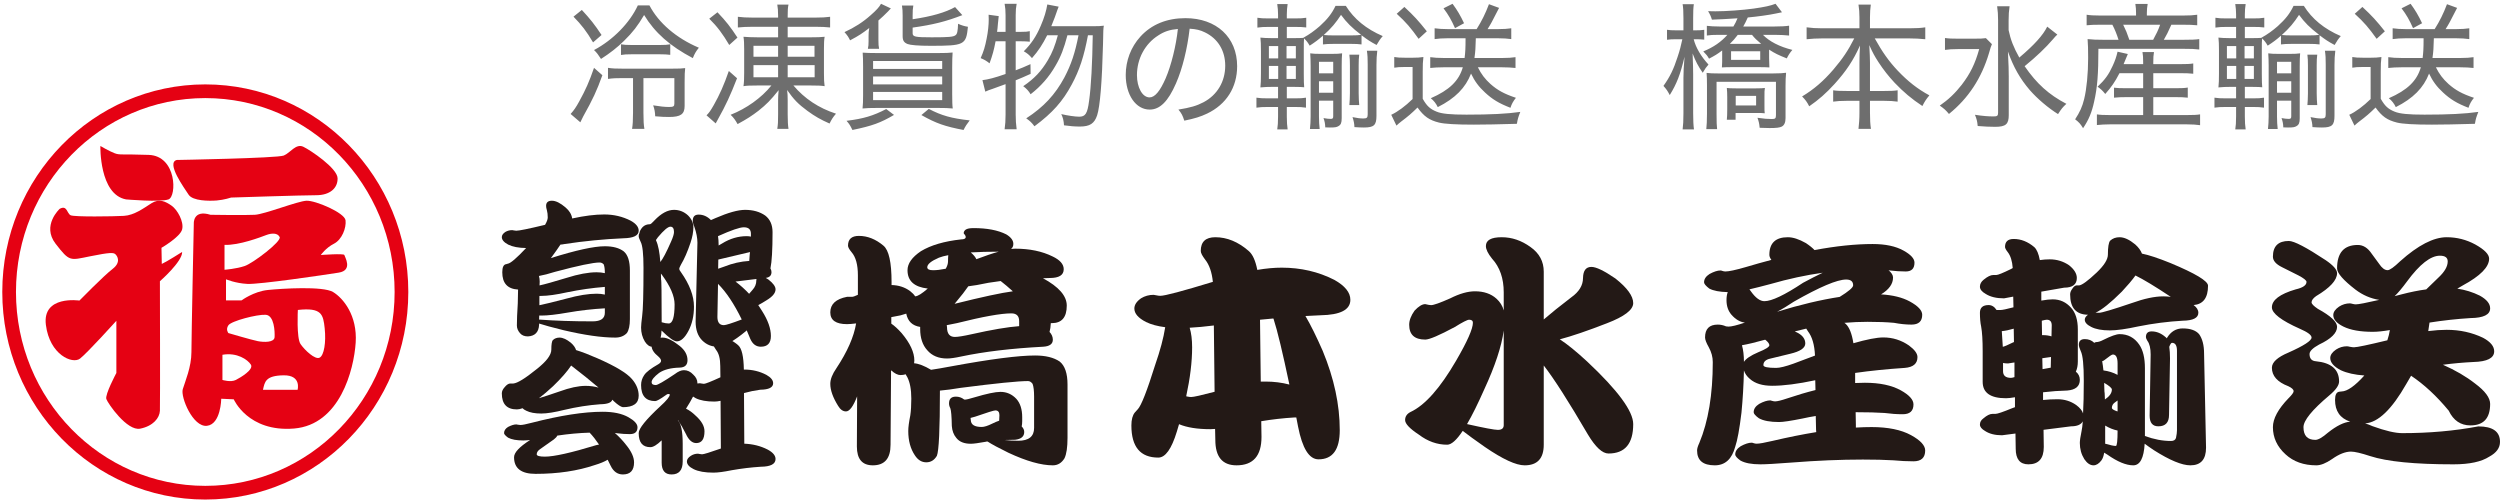
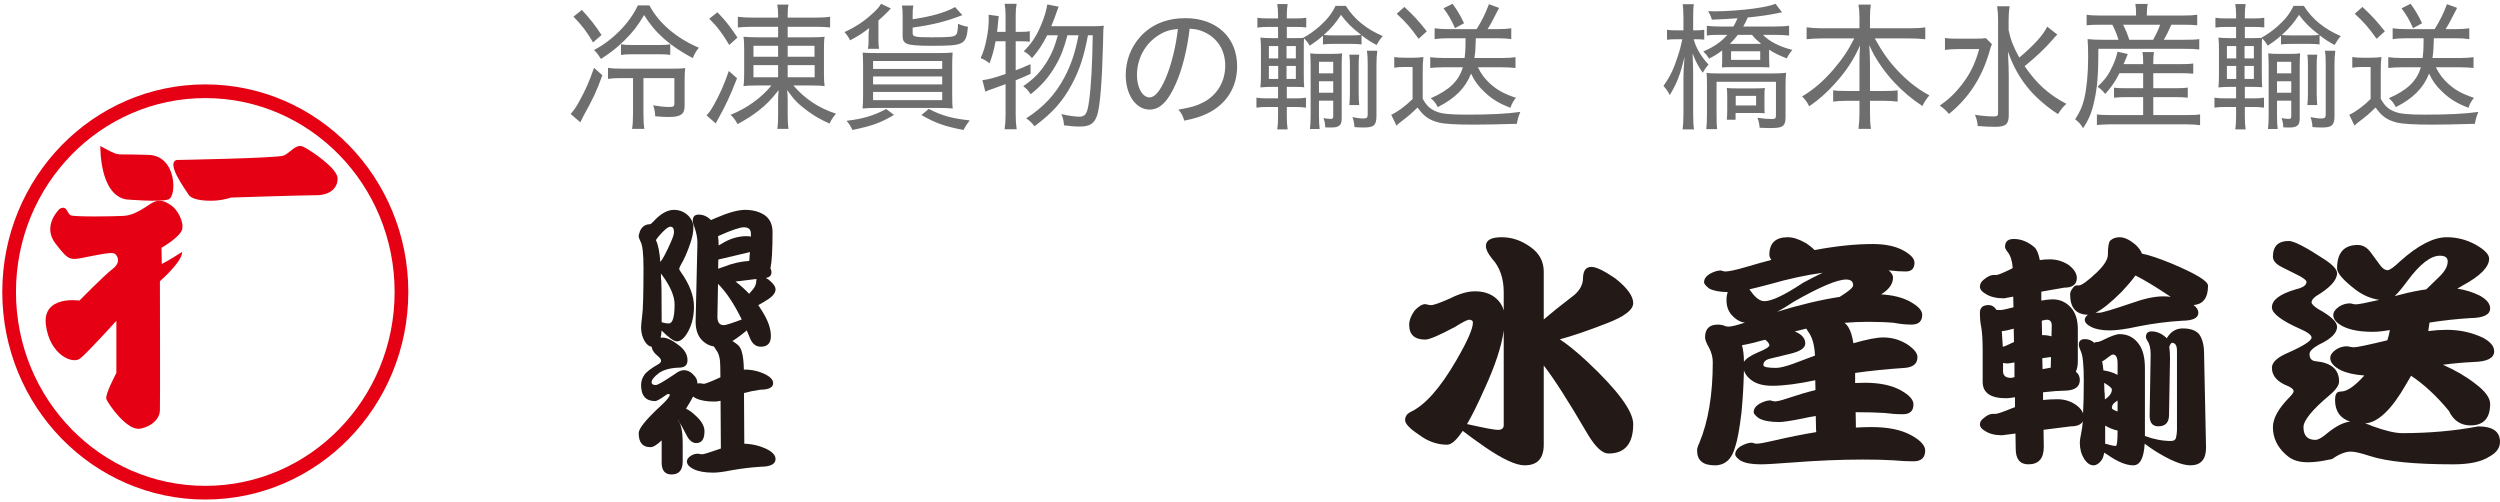
<svg xmlns="http://www.w3.org/2000/svg" width="274px" height="55px" viewBox="0 0 274 55" version="1.1">
  <title>logo</title>
  <desc>Created with Sketch.</desc>
  <g id="TopPage" stroke="none" stroke-width="1" fill="none" fill-rule="evenodd">
    <g id="top" transform="translate(-38, -20)">
      <g id="グローバルナビ">
        <g id="グローバルナビ/ロゴ" transform="translate(39, 20)">
          <g id="logo">
            <path d="M68.38,8.56 L67.27,8.56 C66.55,8.56 66.16,8.575 65.635,8.65 L65.635,7.435 C66.115,7.51 66.505,7.525 67.285,7.525 L72.58,7.525 C73.435,7.525 73.75,7.51 74.095,7.465 C74.05,7.84 74.035,8.23 74.035,8.965 L74.035,11.605 C74.035,12.52 73.6,12.82 72.325,12.82 C71.905,12.82 71.44,12.805 70.81,12.745 C70.795,12.295 70.735,11.95 70.585,11.545 C71.305,11.665 71.875,11.725 72.325,11.725 C72.805,11.725 72.91,11.65 72.91,11.365 L72.91,8.56 L69.52,8.56 L69.52,12.34 C69.52,13.195 69.55,13.69 69.625,14.125 L68.275,14.125 C68.35,13.675 68.38,13.18 68.38,12.34 L68.38,8.56 Z M61.855,1.825 L62.77,1.09 C63.715,2.11 64.165,2.68 64.93,3.835 L64,4.645 C63.25,3.385 62.77,2.77 61.855,1.825 Z M64.105,7.435 L65.02,8.245 C64.39,9.985 63.985,10.855 62.92,12.76 C62.815,12.955 62.74,13.135 62.605,13.405 L61.54,12.49 C61.915,12.07 62.125,11.77 62.485,11.11 C63.19,9.835 63.58,8.95 64.105,7.435 Z M67.06,6.025 L67.06,4.855 C67.405,4.915 67.645,4.93 68.14,4.93 L71.395,4.93 C71.905,4.93 72.1,4.915 72.46,4.855 L72.46,6.01 C72.085,5.965 71.83,5.95 71.335,5.95 L68.2,5.95 C67.69,5.95 67.39,5.965 67.06,6.025 Z M68.905,0.595 L70.18,0.595 C71.185,2.515 73.12,4.18 75.595,5.23 C75.28,5.62 75.115,5.905 74.935,6.37 C72.43,5.05 70.78,3.595 69.595,1.645 C68.875,2.86 68.365,3.52 67.39,4.48 C66.64,5.215 65.875,5.815 64.87,6.46 C64.555,5.98 64.42,5.785 64.105,5.485 C66.175,4.39 68.02,2.515 68.905,0.595 Z M84.28,2.935 L81.505,2.935 C80.89,2.935 80.275,2.965 79.87,3.01 L79.87,1.84 C80.335,1.9 80.83,1.93 81.55,1.93 L84.28,1.93 L84.28,1.735 C84.28,1.165 84.25,0.85 84.19,0.505 L85.42,0.505 C85.345,0.835 85.33,1.12 85.33,1.72 L85.33,1.93 L88.315,1.93 C89.05,1.93 89.56,1.9 89.98,1.84 L89.98,3.01 C89.56,2.965 89.05,2.935 88.39,2.935 L85.33,2.935 L85.33,4.09 L87.865,4.09 C88.585,4.09 88.99,4.075 89.38,4.03 C89.32,4.36 89.305,4.72 89.305,5.38 L89.305,8.02 C89.305,8.695 89.32,9.055 89.38,9.445 C89.035,9.385 88.6,9.37 87.895,9.37 L85.96,9.37 C87.175,10.81 88.735,11.845 90.625,12.46 C90.31,12.82 90.13,13.105 89.92,13.54 C88.96,13.12 88.33,12.76 87.505,12.16 C86.485,11.41 85.975,10.885 85.27,9.865 C85.315,10.255 85.33,10.54 85.33,10.96 L85.33,12.535 C85.33,13.255 85.36,13.765 85.42,14.125 L84.19,14.125 C84.265,13.63 84.28,13.39 84.28,12.55 L84.28,10.975 C84.28,10.645 84.295,10.375 84.34,9.88 C83.44,11.005 83.005,11.44 82.12,12.145 C81.415,12.685 80.89,13.03 79.84,13.6 C79.585,13.15 79.42,12.91 79.075,12.58 C80.8,11.905 82.465,10.72 83.545,9.37 L81.985,9.37 C81.22,9.37 80.83,9.385 80.485,9.445 C80.545,9.055 80.56,8.635 80.56,8.02 L80.56,5.365 C80.56,4.78 80.545,4.39 80.485,4.03 C80.83,4.06 81.4,4.09 82.045,4.09 L84.28,4.09 L84.28,2.935 Z M84.28,5.02 L81.58,5.02 L81.58,6.22 L84.28,6.22 L84.28,5.02 Z M85.33,5.02 L85.33,6.22 L88.27,6.22 L88.27,5.02 L85.33,5.02 Z M84.28,7.135 L81.58,7.135 L81.58,8.47 L84.28,8.47 L84.28,7.135 Z M85.33,7.135 L85.33,8.47 L88.285,8.47 L88.285,7.135 L85.33,7.135 Z M76.735,2.05 L77.635,1.345 C78.58,2.335 79.06,2.95 79.825,4.12 L78.925,4.93 C78.22,3.73 77.605,2.905 76.735,2.05 Z M78.88,7.78 L79.78,8.575 C79.045,10.465 78.535,11.56 77.71,13.03 C77.68,13.09 77.65,13.135 77.44,13.525 L76.435,12.64 C76.72,12.355 76.87,12.145 77.23,11.515 C77.86,10.405 78.355,9.295 78.88,7.78 Z M99.025,1.705 L99.025,2.11 C101.155,1.795 102.625,1.36 103.675,0.775 L104.47,1.66 C102.655,2.365 101.26,2.71 99.025,3.025 L99.025,3.64 C99.025,4.03 99.295,4.09 101.125,4.09 C103,4.09 103.51,4.045 103.735,3.85 C103.915,3.715 103.975,3.4 104.005,2.605 C104.395,2.785 104.71,2.875 105.085,2.935 C104.89,4.93 104.695,5.02 100.99,5.02 C99.655,5.02 98.785,4.945 98.47,4.825 C98.065,4.66 97.93,4.435 97.93,3.955 L97.93,1.735 C97.93,1.24 97.915,0.97 97.855,0.61 L99.1,0.61 C99.04,0.955 99.025,1.18 99.025,1.705 Z M95.35,5.35 L94.12,5.35 C94.18,5.095 94.195,4.87 94.195,4.525 L94.195,3.955 C94.195,3.64 94.21,3.37 94.27,3.07 C93.535,3.64 93.16,3.895 92.17,4.42 C91.975,4.03 91.87,3.88 91.555,3.52 C92.665,3.01 93.58,2.425 94.435,1.66 C95.05,1.12 95.365,0.775 95.56,0.415 L96.64,0.925 C96.565,0.985 96.565,0.985 96.505,1.06 C96.445,1.12 96.445,1.12 96.355,1.225 L96.22,1.36 C96.04,1.555 95.605,1.96 95.275,2.245 L95.275,4.39 C95.275,4.87 95.29,5.065 95.35,5.35 Z M95.095,5.815 L101.86,5.815 C102.67,5.815 102.985,5.8 103.405,5.755 C103.375,6.22 103.36,6.655 103.36,7.405 L103.36,10.315 C103.36,11.02 103.375,11.59 103.42,11.89 C103.06,11.845 102.46,11.83 101.77,11.83 L95.185,11.83 C94.465,11.83 93.91,11.845 93.535,11.89 C93.58,11.515 93.595,11.05 93.595,10.375 L93.595,7.36 C93.595,6.67 93.58,6.175 93.55,5.77 C93.925,5.8 94.39,5.815 95.095,5.815 Z M94.69,6.685 L94.69,7.555 L102.265,7.555 L102.265,6.685 L94.69,6.685 Z M94.69,8.38 L94.69,9.25 L102.265,9.25 L102.265,8.38 L94.69,8.38 Z M94.69,10.075 L94.69,10.975 L102.265,10.975 L102.265,10.075 L94.69,10.075 Z M96.13,11.95 L96.985,12.595 C95.5,13.465 94.6,13.795 92.425,14.245 C92.185,13.75 92.095,13.6 91.78,13.24 C93.64,13.015 94.72,12.685 96.13,11.95 Z M99.985,12.61 L100.795,11.935 C102.205,12.67 103.27,12.97 105.28,13.195 C104.965,13.6 104.815,13.825 104.605,14.245 C102.55,13.855 101.575,13.51 99.985,12.61 Z M117.205,3.865 L115.99,3.865 C115.6,5.335 115.27,6.205 114.67,7.225 C113.98,8.425 113.095,9.445 111.955,10.33 C111.745,9.97 111.49,9.7 111.145,9.445 C112.345,8.635 113.125,7.81 113.845,6.595 C114.34,5.755 114.625,5.02 114.94,3.865 L113.77,3.865 C113.275,4.855 112.795,5.59 112.105,6.37 C111.775,5.995 111.595,5.845 111.205,5.62 C112.03,4.795 112.57,4 113.065,2.83 C113.44,1.975 113.68,1.165 113.785,0.49 L115.03,0.73 C114.925,0.985 114.925,0.985 114.61,1.885 C114.49,2.2 114.415,2.41 114.22,2.875 L118.705,2.875 C119.35,2.875 119.695,2.86 119.98,2.815 C119.92,3.205 119.92,3.205 119.89,4.84 C119.785,8.995 119.56,11.695 119.245,12.64 C118.945,13.54 118.45,13.87 117.34,13.87 C116.8,13.87 116.26,13.825 115.615,13.735 C115.585,13.255 115.51,12.91 115.315,12.505 C116.005,12.67 116.86,12.79 117.28,12.79 C117.955,12.79 118.18,12.46 118.36,11.08 C118.585,9.505 118.72,6.925 118.765,3.865 L118.24,3.865 C117.805,6.19 117.31,7.69 116.47,9.25 C115.465,11.125 114.355,12.37 112.375,13.84 C112.075,13.435 111.895,13.27 111.475,12.97 C113.395,11.725 114.655,10.36 115.66,8.485 C116.41,7.06 116.83,5.785 117.205,3.865 Z M109.21,4.525 L108.115,4.525 C107.935,5.485 107.785,6.025 107.455,6.94 C107.11,6.67 106.885,6.535 106.48,6.37 C106.81,5.62 106.96,5.14 107.14,4.21 C107.29,3.475 107.365,2.725 107.365,2.11 C107.365,1.93 107.365,1.84 107.35,1.615 L108.46,1.765 C108.43,2.08 108.43,2.08 108.37,2.62 C108.34,3.01 108.325,3.175 108.28,3.49 L109.21,3.49 L109.21,1.66 C109.21,1.15 109.18,0.835 109.105,0.415 L110.425,0.415 C110.35,0.805 110.32,1.135 110.32,1.66 L110.32,3.49 L110.92,3.49 C111.4,3.49 111.61,3.475 111.865,3.415 L111.865,4.57 C111.505,4.54 111.31,4.525 110.92,4.525 L110.32,4.525 L110.32,7.705 C110.965,7.465 111.205,7.36 111.94,7.03 L111.955,8.095 C111.19,8.44 110.92,8.56 110.32,8.8 L110.32,12.565 C110.32,13.12 110.35,13.63 110.425,14.17 L109.105,14.17 C109.18,13.645 109.21,13.195 109.21,12.565 L109.21,9.22 C108.85,9.355 108.85,9.355 107.77,9.745 C107.395,9.865 107.29,9.91 106.99,10.045 L106.675,8.785 C107.305,8.71 108.01,8.53 109.21,8.11 L109.21,4.525 Z M128.155,12.01 C129.46,11.8 130.18,11.59 130.915,11.2 C132.415,10.405 133.285,8.935 133.285,7.195 C133.285,5.56 132.49,4.24 131.065,3.55 C130.54,3.295 130.12,3.19 129.385,3.145 C129.13,5.35 128.59,7.555 127.885,9.145 C127.03,11.11 126.13,12.01 125.005,12.01 C123.49,12.01 122.38,10.405 122.38,8.215 C122.38,6.655 122.95,5.155 123.985,4.015 C125.2,2.68 126.88,1.99 128.92,1.99 C132.325,1.99 134.59,4.09 134.59,7.255 C134.59,9.58 133.405,11.44 131.305,12.445 C130.585,12.79 129.955,12.985 128.8,13.225 C128.605,12.625 128.5,12.43 128.155,12.01 Z M128.095,3.175 C127.225,3.25 126.61,3.445 125.95,3.88 C124.495,4.795 123.61,6.445 123.61,8.23 C123.61,9.595 124.21,10.675 124.99,10.675 C125.575,10.675 126.145,9.985 126.76,8.575 C127.36,7.18 127.9,5.035 128.095,3.175 Z M139.075,2.02 L139.075,1.585 C139.075,1.195 139.045,0.85 138.985,0.445 L140.125,0.445 C140.065,0.82 140.035,1.18 140.035,1.585 L140.035,2.02 L140.92,2.02 C141.535,2.02 141.775,2.005 142.165,1.945 L142.165,3.01 C141.745,2.965 141.55,2.95 140.92,2.95 L140.035,2.95 L140.035,4.18 L140.71,4.18 C141.31,4.18 141.61,4.165 141.865,4.15 L141.85,4.135 C142.51,3.775 143.08,3.355 143.65,2.86 C144.475,2.11 144.97,1.495 145.375,0.64 L146.5,0.64 C147.4,2.08 148.735,3.175 150.55,3.955 C150.28,4.255 150.115,4.51 149.875,4.93 C149.17,4.555 148.9,4.375 148.225,3.865 L148.225,4.87 C147.91,4.825 147.58,4.81 147.085,4.81 L145.135,4.81 C144.625,4.81 144.34,4.825 143.995,4.87 L143.995,3.91 C143.485,4.36 143.14,4.615 142.54,5.005 C142.345,4.66 142.18,4.45 141.925,4.21 C141.895,4.585 141.895,4.765 141.895,5.515 L141.895,8.08 C141.895,8.92 141.91,9.235 141.94,9.565 C141.805,9.55 141.805,9.55 141.55,9.535 C141.46,9.535 140.935,9.52 140.665,9.52 L140.035,9.52 L140.035,10.78 L140.92,10.78 C141.49,10.78 141.775,10.765 142.135,10.705 L142.135,11.8 C141.76,11.74 141.43,11.725 140.92,11.725 L140.035,11.725 L140.035,12.79 C140.035,13.375 140.065,13.765 140.125,14.185 L138.985,14.185 C139.045,13.795 139.075,13.435 139.075,12.76 L139.075,11.725 L137.98,11.725 C137.41,11.725 137.095,11.74 136.705,11.8 L136.705,10.705 C137.08,10.765 137.395,10.78 137.98,10.78 L139.075,10.78 L139.075,9.52 L138.52,9.52 C138.055,9.52 137.53,9.535 137.14,9.58 C137.185,9.19 137.2,8.74 137.2,8.035 L137.2,5.605 C137.2,4.9 137.185,4.465 137.14,4.12 C137.62,4.165 137.62,4.165 138.43,4.18 L139.075,4.18 L139.075,2.95 L138.055,2.95 C137.5,2.95 137.185,2.965 136.81,3.025 L136.81,1.945 C137.17,2.005 137.455,2.02 138.055,2.02 L139.075,2.02 Z M139.09,5.05 L138.07,5.05 L138.07,6.4 L139.09,6.4 L139.09,5.05 Z M139.09,7.225 L138.07,7.225 L138.07,8.65 L139.09,8.65 L139.09,7.225 Z M140.005,8.65 L141.025,8.65 L141.025,7.225 L140.005,7.225 L140.005,8.65 Z M140.005,6.4 L141.025,6.4 L141.025,5.05 L140.005,5.05 L140.005,6.4 Z M145.135,3.88 L147.1,3.88 C147.61,3.88 147.865,3.865 148.18,3.82 C147.145,3.025 146.59,2.47 145.975,1.63 C145.42,2.485 144.925,3.085 144.085,3.835 C144.34,3.865 144.67,3.88 145.135,3.88 Z M143.56,11.035 L143.56,12.775 C143.56,13.285 143.59,13.75 143.635,14.14 L142.57,14.14 C142.615,13.705 142.645,13.255 142.645,12.76 L142.645,7.225 C142.645,6.7 142.63,6.31 142.6,5.845 C142.87,5.89 143.2,5.905 143.74,5.905 L144.925,5.905 C145.465,5.905 145.825,5.89 146.095,5.845 C146.065,6.205 146.05,6.61 146.05,7.24 L146.05,12.955 C146.05,13.465 145.96,13.675 145.69,13.825 C145.495,13.945 145.3,13.975 144.76,13.975 C144.61,13.975 144.49,13.975 144.25,13.96 C144.235,13.57 144.19,13.315 144.055,12.94 C144.355,13 144.625,13.03 144.835,13.03 C145.06,13.03 145.12,12.97 145.12,12.745 L145.12,11.035 L143.56,11.035 Z M143.56,10.165 L145.12,10.165 L145.12,8.905 L143.56,8.905 L143.56,10.165 Z M143.56,8.035 L145.12,8.035 L145.12,6.775 L143.56,6.775 L143.56,8.035 Z M146.89,5.995 L147.97,5.995 C147.925,6.325 147.91,6.655 147.91,7.15 L147.91,10.21 C147.91,10.72 147.94,11.17 147.97,11.515 L146.89,11.515 C146.92,11.17 146.95,10.69 146.95,10.225 L146.95,7.165 C146.95,6.67 146.935,6.355 146.89,5.995 Z M149.86,7.105 L149.86,12.685 C149.86,13.72 149.59,13.975 148.48,13.975 C148.165,13.975 147.82,13.96 147.445,13.93 C147.43,13.525 147.37,13.255 147.235,12.835 C147.73,12.94 148.09,12.985 148.42,12.985 C148.81,12.985 148.9,12.895 148.9,12.52 L148.9,7.075 C148.9,6.445 148.885,6.025 148.81,5.56 L149.95,5.56 C149.89,6.04 149.86,6.49 149.86,7.105 Z M159.625,4.195 L157.63,4.195 C157.105,4.195 156.64,4.225 156.235,4.285 L156.235,3.1 C156.67,3.16 157.12,3.19 157.645,3.19 L160.84,3.19 C161.395,2.305 161.8,1.495 162.19,0.46 L163.3,0.865 C162.43,2.56 162.43,2.56 162.04,3.19 L163.24,3.19 C163.81,3.19 164.215,3.16 164.635,3.1 L164.635,4.285 C164.215,4.225 163.75,4.195 163.195,4.195 L160.75,4.195 C160.72,5.275 160.705,5.605 160.6,6.355 L163.69,6.355 C164.26,6.355 164.71,6.325 165.1,6.265 L165.1,7.45 C164.68,7.405 164.185,7.375 163.615,7.375 L160.975,7.375 C161.335,8.11 161.755,8.665 162.355,9.205 C163.12,9.88 163.84,10.285 165.145,10.72 C164.86,11.08 164.68,11.38 164.545,11.815 C163.27,11.32 162.565,10.885 161.77,10.15 C161.08,9.52 160.615,8.89 160.225,8.065 C159.625,9.625 158.485,10.78 156.58,11.74 C156.385,11.335 156.145,11.035 155.815,10.765 C157.84,9.88 158.89,8.875 159.325,7.375 L157.21,7.375 C156.655,7.375 156.16,7.405 155.755,7.45 L155.755,6.265 C156.16,6.325 156.64,6.355 157.21,6.355 L159.52,6.355 C159.595,5.74 159.625,5.335 159.625,4.195 Z M157.21,0.91 L158.2,0.415 C158.71,1.105 159.055,1.69 159.46,2.545 L158.47,3.085 C158.065,2.185 157.765,1.645 157.21,0.91 Z M152.08,1.51 L152.92,0.76 C153.97,1.735 154.45,2.26 155.38,3.43 L154.48,4.255 C153.61,3.04 153.115,2.455 152.08,1.51 Z M151.81,7.42 L151.81,6.25 C152.185,6.31 152.41,6.325 152.98,6.325 L153.85,6.325 C154.27,6.325 154.645,6.31 155.005,6.25 C154.945,6.745 154.93,7.09 154.93,7.855 L154.93,10.825 C155.38,11.62 155.74,11.95 156.445,12.235 C157.015,12.475 157.99,12.565 159.715,12.565 C162.34,12.565 164.17,12.475 165.625,12.265 C165.385,12.88 165.355,12.985 165.25,13.57 C163.105,13.63 161.83,13.66 160.54,13.66 C158.575,13.66 157.33,13.585 156.715,13.435 C155.635,13.165 155.065,12.76 154.36,11.785 C153.685,12.445 153.355,12.73 152.56,13.33 C152.425,13.435 152.2,13.615 152.05,13.765 L151.48,12.58 C152.17,12.265 153.025,11.635 153.82,10.855 L153.82,7.345 L152.875,7.345 C152.425,7.345 152.17,7.36 151.81,7.42 Z M190.06,2.905 L193.495,2.905 C194.14,2.905 194.725,2.875 195.085,2.815 L195.085,3.895 C194.65,3.85 194.11,3.82 193.555,3.82 L192.22,3.82 C192.925,4.54 194.005,5.11 195.445,5.47 C195.19,5.755 195.01,6.04 194.83,6.4 C193.9,6.025 193.57,5.875 192.895,5.44 L192.895,6.385 C192.895,6.685 192.91,7.03 192.925,7.39 C192.655,7.375 192.355,7.36 191.905,7.36 L188.725,7.36 C188.29,7.36 187.99,7.375 187.72,7.39 C187.72,7.27 187.72,7.27 187.735,7.09 C187.75,6.955 187.75,6.7 187.75,6.385 L187.75,5.53 C187.24,5.92 186.94,6.1 186.31,6.43 C186.13,6.115 185.995,5.95 185.68,5.635 C186.805,5.17 187.63,4.6 188.32,3.82 L187.33,3.82 C186.745,3.82 186.415,3.835 186.07,3.895 L186.07,2.83 C186.46,2.875 186.85,2.905 187.435,2.905 L188.98,2.905 C189.19,2.545 189.265,2.41 189.43,2.005 C188.575,2.065 187.24,2.14 186.625,2.155 C186.535,1.84 186.415,1.555 186.205,1.225 C186.565,1.24 186.82,1.24 187,1.24 C188.215,1.24 189.985,1.105 191.2,0.94 C192.445,0.76 193,0.64 193.6,0.415 L194.305,1.345 C194.065,1.39 194.005,1.405 193.645,1.48 C192.97,1.63 191.575,1.825 190.555,1.915 C190.345,2.38 190.27,2.545 190.06,2.905 Z M191.02,3.82 L189.46,3.82 C189.175,4.195 188.935,4.48 188.59,4.81 L192.025,4.81 C191.575,4.435 191.29,4.165 191.02,3.82 Z M188.725,5.62 L188.725,6.565 L191.92,6.565 L191.92,5.62 L188.725,5.62 Z M183.505,3.325 L183.505,2.02 C183.505,1.195 183.475,0.805 183.415,0.46 L184.645,0.46 C184.585,0.835 184.57,1.285 184.57,2.005 L184.57,3.325 L184.84,3.325 C185.26,3.325 185.5,3.31 185.785,3.265 L185.785,4.345 C185.5,4.315 185.2,4.3 184.855,4.3 L184.63,4.3 C184.855,5.2 185.41,6.16 186.25,7.075 C186.01,7.345 185.875,7.525 185.62,7.975 C185.125,7.27 184.84,6.73 184.51,5.86 C184.555,7.075 184.57,7.57 184.57,8.155 L184.57,12.415 C184.57,13.225 184.6,13.75 184.66,14.185 L183.415,14.185 C183.475,13.72 183.505,13.21 183.505,12.415 L183.505,8.53 C183.505,7.915 183.535,7.36 183.625,6.22 C183.16,8.185 182.77,9.175 182.005,10.42 C181.75,9.94 181.66,9.805 181.315,9.415 C182.02,8.425 182.425,7.6 182.86,6.25 C183.1,5.545 183.25,4.945 183.385,4.3 L182.74,4.3 C182.275,4.3 181.975,4.315 181.705,4.36 L181.705,3.265 C181.96,3.31 182.26,3.325 182.74,3.325 L183.505,3.325 Z M188.305,11.995 L188.305,10.66 C188.305,10.225 188.29,9.955 188.26,9.64 C188.455,9.67 188.695,9.685 189.25,9.685 L191.47,9.685 C191.995,9.685 192.22,9.67 192.43,9.64 C192.385,9.895 192.385,10.075 192.385,10.645 L192.385,11.5 C192.385,12.085 192.385,12.19 192.415,12.415 C192.115,12.385 192.025,12.385 191.56,12.385 L189.22,12.385 L189.22,13.12 L188.26,13.12 C188.29,12.85 188.305,12.475 188.305,11.995 Z M189.235,10.51 L189.235,11.56 L191.47,11.56 L191.47,10.51 L189.235,10.51 Z M187.195,14.155 L186.01,14.155 C186.055,13.795 186.085,13.18 186.085,12.46 L186.085,9.34 C186.085,8.71 186.07,8.335 186.04,7.99 C186.37,8.035 186.73,8.05 187.36,8.05 L193.3,8.05 C194.02,8.05 194.455,8.02 194.755,7.975 C194.71,8.395 194.695,8.89 194.695,9.415 L194.695,12.94 C194.695,13.42 194.56,13.72 194.29,13.87 C194.05,13.99 193.705,14.035 192.94,14.035 C192.775,14.035 192.46,14.02 191.86,14.005 C191.815,13.54 191.77,13.345 191.62,12.91 C192.37,13.015 192.715,13.045 193.195,13.045 C193.57,13.045 193.645,12.97 193.645,12.61 L193.645,8.965 L187.135,8.965 L187.135,12.49 C187.135,13.36 187.15,13.795 187.195,14.155 Z M202.225,4.21 L198.685,4.21 C198.085,4.21 197.56,4.24 197.005,4.3 L197.005,2.995 C197.575,3.07 198.01,3.1 198.685,3.1 L202.795,3.1 L202.795,1.885 C202.795,1.36 202.765,1 202.69,0.505 L204.04,0.505 C203.98,0.94 203.95,1.375 203.95,1.87 L203.95,3.1 L208.285,3.1 C209.02,3.1 209.545,3.07 210.01,2.995 L210.01,4.3 C209.38,4.24 208.915,4.21 208.285,4.21 L204.475,4.21 C205.3,5.695 206.005,6.7 206.98,7.735 C208.09,8.905 209.17,9.76 210.46,10.45 C210.1,10.885 209.95,11.11 209.695,11.62 C208.51,10.84 207.61,10.075 206.65,9.07 C206.005,8.38 205.42,7.645 204.865,6.79 C204.46,6.16 204.265,5.815 203.875,4.945 C203.92,5.77 203.95,6.4 203.95,6.85 L203.95,9.97 L205.54,9.97 C206.275,9.97 206.59,9.955 206.98,9.895 L206.98,11.14 C206.545,11.08 206.125,11.05 205.48,11.05 L203.95,11.05 L203.95,12.37 C203.95,13.075 203.98,13.63 204.055,14.125 L202.69,14.125 C202.75,13.6 202.795,13.06 202.795,12.355 L202.795,11.05 L201.415,11.05 C200.755,11.05 200.335,11.08 199.915,11.14 L199.915,9.895 C200.29,9.955 200.605,9.97 201.37,9.97 L202.795,9.97 L202.795,6.85 C202.795,6.325 202.81,5.755 202.855,4.99 C202.12,6.625 201.34,7.795 200.08,9.19 C199.15,10.21 198.355,10.915 197.29,11.65 C197.035,11.155 196.9,10.975 196.51,10.57 C197.785,9.805 198.85,8.89 199.945,7.615 C200.965,6.415 201.55,5.545 202.225,4.21 Z M223.375,2.92 L224.485,3.79 C224.275,3.985 224.275,3.985 224.02,4.285 C223.195,5.245 222.22,6.175 220.9,7.255 C222.22,9.175 223.555,10.375 225.475,11.38 C225.055,11.77 224.935,11.92 224.56,12.505 C223.48,11.83 222.295,10.825 221.47,9.88 C220.39,8.62 219.67,7.345 219.07,5.65 C219.145,7.24 219.16,7.69 219.16,8.41 L219.16,12.61 C219.16,13.615 218.83,13.9 217.66,13.9 C217.12,13.9 216.445,13.87 215.755,13.81 C215.71,13.3 215.65,13.06 215.455,12.58 C216.325,12.715 216.895,12.76 217.51,12.76 C217.9,12.76 217.99,12.685 217.99,12.355 L217.99,2.215 C217.99,1.645 217.96,1.165 217.885,0.685 L219.25,0.685 C219.175,1.18 219.145,1.645 219.145,2.215 L219.145,3.31 C219.355,4.33 219.685,5.185 220.315,6.31 C221.965,4.915 222.925,3.85 223.375,2.92 Z M216.655,4.18 L217.315,4.84 C217.195,5.14 217.165,5.2 217,5.8 C216.175,8.59 214.72,10.78 212.605,12.49 C212.26,12.07 212.05,11.89 211.6,11.575 C212.53,10.93 213.28,10.225 214.015,9.28 C214.93,8.08 215.47,7 215.92,5.38 L213.61,5.38 C213.01,5.38 212.53,5.41 212.17,5.47 L212.17,4.165 C212.575,4.225 212.92,4.24 213.67,4.24 L215.26,4.24 C216.04,4.24 216.37,4.225 216.655,4.18 Z M233.89,8.02 L231.295,8.02 C230.8,8.98 230.425,9.52 229.735,10.3 C229.435,9.925 229.255,9.76 228.895,9.505 C229.705,8.74 230.125,8.155 230.545,7.225 C230.8,6.685 230.965,6.19 231.085,5.665 L232.21,5.92 C231.955,6.52 231.955,6.52 231.745,7.03 L233.89,7.03 L233.89,6.835 C233.89,6.295 233.875,6.025 233.815,5.71 L235.075,5.71 C235.015,6.055 235,6.325 235,6.835 L235,7.03 L237.91,7.03 C238.645,7.03 239.035,7.015 239.38,6.955 L239.38,8.08 C238.99,8.035 238.555,8.02 237.895,8.02 L235,8.02 L235,9.67 L237.415,9.67 C238.105,9.67 238.435,9.655 238.78,9.595 L238.78,10.705 C238.36,10.66 238.03,10.645 237.415,10.645 L235,10.645 L235,12.61 L238.735,12.61 C239.365,12.61 239.785,12.595 240.13,12.535 L240.13,13.72 C239.695,13.66 239.275,13.63 238.705,13.63 L230.23,13.63 C229.705,13.63 229.27,13.66 228.82,13.705 L228.82,12.535 C229.18,12.595 229.6,12.61 230.2,12.61 L233.89,12.61 L233.89,10.645 L232.09,10.645 C231.52,10.645 231.145,10.66 230.695,10.705 L230.695,9.61 C231.055,9.655 231.385,9.67 232.075,9.67 L233.89,9.67 L233.89,8.02 Z M233.11,1.705 L233.11,1.42 C233.11,1.09 233.095,0.775 233.035,0.43 L234.385,0.43 C234.325,0.775 234.295,1.06 234.295,1.42 L234.295,1.705 L238.195,1.705 C238.99,1.705 239.41,1.675 239.815,1.615 L239.815,2.77 C239.335,2.725 238.96,2.71 238.255,2.71 L236.98,2.71 C236.62,3.52 236.455,3.85 236.155,4.36 L238.315,4.36 C239.155,4.36 239.635,4.345 240.04,4.285 L240.04,5.425 C239.56,5.365 239.155,5.35 238.315,5.35 L228.985,5.35 C228.985,8.14 228.865,9.625 228.52,11.125 C228.265,12.325 227.92,13.135 227.305,14.05 C227.005,13.555 226.855,13.405 226.435,13.075 C226.96,12.265 227.215,11.71 227.425,10.855 C227.695,9.76 227.86,8.05 227.86,6.355 C227.86,5.515 227.845,4.72 227.8,4.285 C228.355,4.345 228.805,4.36 229.525,4.36 L231.19,4.36 C230.995,3.745 230.785,3.22 230.515,2.71 L229.18,2.71 C228.49,2.71 228.145,2.725 227.695,2.77 L227.695,1.615 C228.07,1.675 228.49,1.705 229.24,1.705 L233.11,1.705 Z M232.375,4.36 L234.985,4.36 C235.36,3.67 235.525,3.34 235.75,2.71 L231.7,2.71 C232.015,3.355 232.12,3.61 232.375,4.36 Z M244.075,2.02 L244.075,1.585 C244.075,1.195 244.045,0.85 243.985,0.445 L245.125,0.445 C245.065,0.82 245.035,1.18 245.035,1.585 L245.035,2.02 L245.92,2.02 C246.535,2.02 246.775,2.005 247.165,1.945 L247.165,3.01 C246.745,2.965 246.55,2.95 245.92,2.95 L245.035,2.95 L245.035,4.18 L245.71,4.18 C246.31,4.18 246.61,4.165 246.865,4.15 L246.85,4.135 C247.51,3.775 248.08,3.355 248.65,2.86 C249.475,2.11 249.97,1.495 250.375,0.64 L251.5,0.64 C252.4,2.08 253.735,3.175 255.55,3.955 C255.28,4.255 255.115,4.51 254.875,4.93 C254.17,4.555 253.9,4.375 253.225,3.865 L253.225,4.87 C252.91,4.825 252.58,4.81 252.085,4.81 L250.135,4.81 C249.625,4.81 249.34,4.825 248.995,4.87 L248.995,3.91 C248.485,4.36 248.14,4.615 247.54,5.005 C247.345,4.66 247.18,4.45 246.925,4.21 C246.895,4.585 246.895,4.765 246.895,5.515 L246.895,8.08 C246.895,8.92 246.91,9.235 246.94,9.565 C246.805,9.55 246.805,9.55 246.55,9.535 C246.46,9.535 245.935,9.52 245.665,9.52 L245.035,9.52 L245.035,10.78 L245.92,10.78 C246.49,10.78 246.775,10.765 247.135,10.705 L247.135,11.8 C246.76,11.74 246.43,11.725 245.92,11.725 L245.035,11.725 L245.035,12.79 C245.035,13.375 245.065,13.765 245.125,14.185 L243.985,14.185 C244.045,13.795 244.075,13.435 244.075,12.76 L244.075,11.725 L242.98,11.725 C242.41,11.725 242.095,11.74 241.705,11.8 L241.705,10.705 C242.08,10.765 242.395,10.78 242.98,10.78 L244.075,10.78 L244.075,9.52 L243.52,9.52 C243.055,9.52 242.53,9.535 242.14,9.58 C242.185,9.19 242.2,8.74 242.2,8.035 L242.2,5.605 C242.2,4.9 242.185,4.465 242.14,4.12 C242.62,4.165 242.62,4.165 243.43,4.18 L244.075,4.18 L244.075,2.95 L243.055,2.95 C242.5,2.95 242.185,2.965 241.81,3.025 L241.81,1.945 C242.17,2.005 242.455,2.02 243.055,2.02 L244.075,2.02 Z M244.09,5.05 L243.07,5.05 L243.07,6.4 L244.09,6.4 L244.09,5.05 Z M244.09,7.225 L243.07,7.225 L243.07,8.65 L244.09,8.65 L244.09,7.225 Z M245.005,8.65 L246.025,8.65 L246.025,7.225 L245.005,7.225 L245.005,8.65 Z M245.005,6.4 L246.025,6.4 L246.025,5.05 L245.005,5.05 L245.005,6.4 Z M250.135,3.88 L252.1,3.88 C252.61,3.88 252.865,3.865 253.18,3.82 C252.145,3.025 251.59,2.47 250.975,1.63 C250.42,2.485 249.925,3.085 249.085,3.835 C249.34,3.865 249.67,3.88 250.135,3.88 Z M248.56,11.035 L248.56,12.775 C248.56,13.285 248.59,13.75 248.635,14.14 L247.57,14.14 C247.615,13.705 247.645,13.255 247.645,12.76 L247.645,7.225 C247.645,6.7 247.63,6.31 247.6,5.845 C247.87,5.89 248.2,5.905 248.74,5.905 L249.925,5.905 C250.465,5.905 250.825,5.89 251.095,5.845 C251.065,6.205 251.05,6.61 251.05,7.24 L251.05,12.955 C251.05,13.465 250.96,13.675 250.69,13.825 C250.495,13.945 250.3,13.975 249.76,13.975 C249.61,13.975 249.49,13.975 249.25,13.96 C249.235,13.57 249.19,13.315 249.055,12.94 C249.355,13 249.625,13.03 249.835,13.03 C250.06,13.03 250.12,12.97 250.12,12.745 L250.12,11.035 L248.56,11.035 Z M248.56,10.165 L250.12,10.165 L250.12,8.905 L248.56,8.905 L248.56,10.165 Z M248.56,8.035 L250.12,8.035 L250.12,6.775 L248.56,6.775 L248.56,8.035 Z M251.89,5.995 L252.97,5.995 C252.925,6.325 252.91,6.655 252.91,7.15 L252.91,10.21 C252.91,10.72 252.94,11.17 252.97,11.515 L251.89,11.515 C251.92,11.17 251.95,10.69 251.95,10.225 L251.95,7.165 C251.95,6.67 251.935,6.355 251.89,5.995 Z M254.86,7.105 L254.86,12.685 C254.86,13.72 254.59,13.975 253.48,13.975 C253.165,13.975 252.82,13.96 252.445,13.93 C252.43,13.525 252.37,13.255 252.235,12.835 C252.73,12.94 253.09,12.985 253.42,12.985 C253.81,12.985 253.9,12.895 253.9,12.52 L253.9,7.075 C253.9,6.445 253.885,6.025 253.81,5.56 L254.95,5.56 C254.89,6.04 254.86,6.49 254.86,7.105 Z M264.625,4.195 L262.63,4.195 C262.105,4.195 261.64,4.225 261.235,4.285 L261.235,3.1 C261.67,3.16 262.12,3.19 262.645,3.19 L265.84,3.19 C266.395,2.305 266.8,1.495 267.19,0.46 L268.3,0.865 C267.43,2.56 267.43,2.56 267.04,3.19 L268.24,3.19 C268.81,3.19 269.215,3.16 269.635,3.1 L269.635,4.285 C269.215,4.225 268.75,4.195 268.195,4.195 L265.75,4.195 C265.72,5.275 265.705,5.605 265.6,6.355 L268.69,6.355 C269.26,6.355 269.71,6.325 270.1,6.265 L270.1,7.45 C269.68,7.405 269.185,7.375 268.615,7.375 L265.975,7.375 C266.335,8.11 266.755,8.665 267.355,9.205 C268.12,9.88 268.84,10.285 270.145,10.72 C269.86,11.08 269.68,11.38 269.545,11.815 C268.27,11.32 267.565,10.885 266.77,10.15 C266.08,9.52 265.615,8.89 265.225,8.065 C264.625,9.625 263.485,10.78 261.58,11.74 C261.385,11.335 261.145,11.035 260.815,10.765 C262.84,9.88 263.89,8.875 264.325,7.375 L262.21,7.375 C261.655,7.375 261.16,7.405 260.755,7.45 L260.755,6.265 C261.16,6.325 261.64,6.355 262.21,6.355 L264.52,6.355 C264.595,5.74 264.625,5.335 264.625,4.195 Z M262.21,0.91 L263.2,0.415 C263.71,1.105 264.055,1.69 264.46,2.545 L263.47,3.085 C263.065,2.185 262.765,1.645 262.21,0.91 Z M257.08,1.51 L257.92,0.76 C258.97,1.735 259.45,2.26 260.38,3.43 L259.48,4.255 C258.61,3.04 258.115,2.455 257.08,1.51 Z M256.81,7.42 L256.81,6.25 C257.185,6.31 257.41,6.325 257.98,6.325 L258.85,6.325 C259.27,6.325 259.645,6.31 260.005,6.25 C259.945,6.745 259.93,7.09 259.93,7.855 L259.93,10.825 C260.38,11.62 260.74,11.95 261.445,12.235 C262.015,12.475 262.99,12.565 264.715,12.565 C267.34,12.565 269.17,12.475 270.625,12.265 C270.385,12.88 270.355,12.985 270.25,13.57 C268.105,13.63 266.83,13.66 265.54,13.66 C263.575,13.66 262.33,13.585 261.715,13.435 C260.635,13.165 260.065,12.76 259.36,11.785 C258.685,12.445 258.355,12.73 257.56,13.33 C257.425,13.435 257.2,13.615 257.05,13.765 L256.48,12.58 C257.17,12.265 258.025,11.635 258.82,10.855 L258.82,7.345 L257.875,7.345 C257.425,7.345 257.17,7.36 256.81,7.42 Z" id="冷凍貨物の輸送-橋本水産輸送" fill="#4A4A4A" opacity="0.8" />
            <g transform="translate(0, 10)">
              <path d="M12.818,11.855 C12.818,11.855 16.552,12.181 17.468,11.855 C18.384,11.53 18.384,7.083 15.296,6.976 C12.206,6.868 12.139,7.012 11.562,6.795 C10.984,6.577 10.001,6 10.001,6 C10.001,6 9.864,11.313 12.818,11.855" id="Fill-1" fill="#E50113" />
              <path d="M18.964,15.137 C19.171,14.301 18.449,12.984 17.796,12.534 C17.144,12.084 16.456,11.732 15.599,12.277 C14.74,12.823 13.711,13.594 12.578,13.659 C11.445,13.723 7.153,13.788 6.742,13.594 C6.33,13.401 6.363,12.438 5.541,12.888 C5.541,12.888 3.549,14.718 5.093,16.712 C6.639,18.703 6.639,18.542 8.869,18.092 C11.101,17.642 11.445,17.675 11.651,17.868 C11.858,18.06 12.304,18.733 11.342,19.474 C10.381,20.211 7.703,22.942 7.703,22.942 C7.703,22.942 3.616,22.332 4.029,25.608 C4.441,28.887 6.948,29.945 7.771,29.302 C8.595,28.661 11.754,25.159 11.754,25.159 L11.754,30.877 C11.754,30.877 10.483,33.254 10.655,33.735 C10.827,34.219 12.921,37.268 14.364,36.981 C15.806,36.69 16.491,35.791 16.526,35.021 C16.561,34.25 16.526,20.823 16.526,20.823 C16.526,20.823 18.999,18.67 18.964,17.61 C18.964,17.61 17.246,18.703 16.732,18.927 L16.698,17.16 C16.698,17.16 18.758,15.971 18.964,15.137" id="Fill-3" fill="#E50113" />
              <path d="M22.745,11.974 C23.555,11.909 24.333,11.652 24.333,11.652 C24.333,11.652 32.175,11.395 33.665,11.395 C35.156,11.395 36.03,10.622 35.999,9.527 C35.966,8.434 33.049,6.469 32.24,6.083 C31.429,5.698 30.813,6.76 30.101,7.048 C29.388,7.339 18.371,7.533 18.371,7.533 C17.175,7.853 19.213,10.622 19.667,11.33 C20.12,12.038 21.934,12.038 22.745,11.974" id="Fill-5" fill="#E50113" />
-               <path d="M34.029,29.2 C33.539,29.455 32.396,28.376 31.939,27.71 C31.481,27.045 31.645,23.97 31.645,23.97 C34.259,23.685 34.422,24.446 34.586,25.983 C34.749,27.519 34.52,28.947 34.029,29.2 Z M31.616,32.72 L27.821,32.72 C28.018,31.863 28.082,31.166 30.076,31.135 C32.069,31.102 31.616,32.72 31.616,32.72 Z M24.031,26.505 C24.031,26.505 23.704,26.125 24.031,25.651 C24.358,25.175 27.167,24.446 28.115,24.5 C29.063,24.553 29.128,26.348 29.096,26.949 C29.063,27.553 27.919,27.519 27.266,27.393 C26.613,27.266 24.031,26.505 24.031,26.505 Z M24.849,31.642 C24.294,31.927 23.379,31.642 23.379,31.642 L23.379,28.884 C24.979,28.598 26.155,29.423 26.495,29.961 C26.833,30.501 25.404,31.357 24.849,31.642 Z M23.607,16.839 C25.207,16.903 27.593,15.983 28.181,15.761 C28.769,15.539 29.422,15.506 29.651,15.983 C29.879,16.459 26.743,18.835 25.828,19.152 C24.913,19.47 23.607,19.566 23.607,19.566 L23.607,16.839 Z M35.501,22.004 C34.389,21.339 29.879,21.625 28.345,21.783 C26.809,21.942 25.47,22.924 25.47,22.924 L23.77,22.924 L23.77,20.61 C23.77,20.61 24.816,21.054 26.122,21.117 C27.43,21.181 34.52,20.136 36.12,19.881 C37.722,19.628 36.774,18.138 36.741,17.948 C36.708,17.757 34.16,17.948 34.16,17.948 C34.16,17.948 34.716,17.156 35.598,16.712 C36.48,16.268 36.971,14.969 36.872,14.144 C36.774,13.32 33.572,11.957 32.591,12.001 C31.612,12.044 28.018,13.477 26.94,13.541 C25.861,13.604 22.071,13.541 22.071,13.541 C20.144,12.939 20.241,14.492 20.241,14.492 C20.241,14.492 19.98,26.982 19.98,28.598 C19.98,30.214 19.293,31.8 19.032,32.656 C18.771,33.512 20.144,36.841 21.679,36.669 C23.215,36.498 23.248,33.702 23.248,33.702 L24.619,33.765 C24.619,33.765 26.188,37.378 31.22,36.968 C36.252,36.554 37.787,30.531 37.983,27.553 C38.18,24.573 36.611,22.671 35.501,22.004 Z" id="Fill-7" fill="#E50113" />
              <path d="M43,22 C43,34.15 33.374,44 21.499,44 C9.625,44 0,34.15 0,22 C0,9.85 9.625,0 21.499,0 C33.374,0 43,9.85 43,22 Z" id="Stroke-9" stroke="#E50113" stroke-width="1.5" />
-               <path d="M58.118,23.452 C58.662,23.345 59.654,23.102 61.092,22.725 C62.387,22.367 63.489,22.19 64.392,22.19 C64.708,22.19 65.007,22.221 65.291,22.286 L65.291,21.445 C63.93,21.552 62.567,21.746 61.206,22.026 C59.974,22.297 59.016,22.431 58.33,22.431 L58.118,22.431 L58.118,23.452 Z M58.085,25.025 C59.859,25.155 61.815,25.22 63.951,25.22 C64.843,25.22 65.291,24.905 65.291,24.28 L65.291,23.792 C63.93,23.868 62.567,24.026 61.206,24.262 C59.974,24.479 59.016,24.586 58.33,24.586 L58.101,24.586 L58.085,25.025 Z M58.134,21.281 C58.69,21.163 59.675,20.888 61.092,20.455 C62.387,20.045 63.489,19.841 64.392,19.841 C64.708,19.841 65.007,19.872 65.291,19.937 L65.291,19.906 C65.291,19.485 65.247,19.17 65.16,18.965 C65.029,18.835 64.882,18.77 64.719,18.77 C64.01,18.77 62.382,19.11 59.833,19.791 C59.147,20.008 58.559,20.159 58.069,20.246 C58.123,20.44 58.15,20.646 58.15,20.86 L58.134,21.281 Z M55.144,15.222 C55.188,15.222 55.247,15.234 55.324,15.255 C55.431,15.277 55.52,15.287 55.585,15.287 C55.9,15.287 56.953,15.072 58.739,14.641 C58.935,14.305 59.033,14.036 59.033,13.831 C59.033,13.528 59,13.257 58.935,13.021 C58.879,12.847 58.853,12.695 58.853,12.565 C58.853,12.188 59.065,12 59.49,12 C59.915,12 60.415,12.248 60.993,12.745 C61.407,13.1 61.647,13.5 61.712,13.944 C63.052,13.651 64.222,13.505 65.225,13.505 C66.271,13.505 67.235,13.732 68.118,14.185 C68.706,14.509 69,14.877 69,15.287 C69,15.817 68.444,16.092 67.333,16.115 C65.176,16.21 63.025,16.421 60.879,16.745 C60.725,16.779 60.574,16.8 60.422,16.81 C60.16,17.21 59.859,17.636 59.523,18.09 C59.467,18.155 59.418,18.221 59.376,18.286 C62.132,17.421 64.103,16.99 65.291,16.99 C66.185,16.99 66.876,17.178 67.366,17.555 C67.812,17.934 68.036,18.629 68.036,19.645 L68.036,24.975 C68.036,25.678 67.926,26.185 67.709,26.499 C67.392,26.833 66.969,27 66.435,27 C64.941,27 63.052,26.729 60.765,26.19 C59.544,25.889 58.65,25.646 58.085,25.461 L58.085,25.607 C58.041,26.405 57.632,26.828 56.859,26.87 C56.479,26.87 56.19,26.752 55.993,26.516 C55.765,26.255 55.65,25.975 55.65,25.672 C55.65,25.079 55.683,24.273 55.748,23.259 C55.76,22.827 55.77,22.32 55.781,21.735 C54.626,21.67 54.049,21.04 54.049,19.841 C54.049,19.279 54.196,18.981 54.49,18.95 L54.654,18.9 C54.948,18.867 55.618,18.295 56.663,17.184 C55.835,17.173 55.181,17.048 54.703,16.81 C54.234,16.562 54,16.287 54,15.985 C54,15.78 54.131,15.59 54.392,15.417 C54.621,15.287 54.871,15.222 55.144,15.222 Z" id="Fill-11" fill="#231916" />
              <path d="M79.604,20.86 C79.615,20.872 79.625,20.877 79.637,20.877 C80.164,21.279 80.653,21.722 81.102,22.201 C81.222,22.055 81.349,21.911 81.481,21.765 C81.756,21.464 81.892,21.122 81.892,20.743 C81.892,20.676 81.899,20.619 81.909,20.575 L79.604,20.86 Z M77.727,18.447 L77.71,19.453 C77.896,19.397 78.122,19.318 78.385,19.218 C79.274,18.861 80.187,18.655 81.119,18.596 C81.13,18.385 81.147,18.157 81.168,17.911 C81.179,17.822 81.189,17.726 81.201,17.626 L77.727,18.447 Z M77.694,15.883 C77.738,16.173 77.76,16.481 77.76,16.804 L77.76,16.905 C77.87,16.848 77.995,16.776 78.138,16.687 C79.006,16.149 79.907,15.883 80.839,15.883 C81.003,15.883 81.156,15.899 81.3,15.933 L81.3,15.615 C81.3,15.145 81.043,14.911 80.526,14.911 C80.076,14.911 79.131,15.236 77.694,15.883 Z M80.295,25.015 C79.462,23.307 78.594,22.007 77.694,21.11 L77.628,24.732 C77.628,25.335 77.863,25.637 78.336,25.637 C78.545,25.637 79.197,25.431 80.295,25.015 Z M82.106,23.441 C82.25,23.654 82.386,23.865 82.518,24.078 C83.167,25.094 83.49,26.011 83.49,26.827 C83.49,27.608 83.122,28 82.386,28 C81.869,28 81.487,27.715 81.234,27.145 C81.102,26.822 80.97,26.508 80.839,26.205 C80.806,26.228 80.778,26.257 80.756,26.291 C79.373,27.43 78.331,28 77.628,28 C76.981,28 76.426,27.77 75.965,27.313 C75.482,26.832 75.24,26.145 75.24,25.251 L75.438,16.603 C75.438,16.089 75.328,15.514 75.109,14.877 C74.988,14.609 74.928,14.381 74.928,14.19 C74.928,13.742 75.142,13.52 75.57,13.52 C76.075,13.52 76.525,13.721 76.92,14.121 C77.04,14.078 77.205,14.006 77.414,13.905 C78.808,13.302 79.889,13 80.658,13 C81.535,13 82.271,13.208 82.864,13.62 C83.402,14.034 83.671,14.642 83.671,15.447 C83.671,17.369 83.593,18.693 83.44,19.419 C83.516,19.553 83.555,19.687 83.555,19.821 C83.555,20.19 83.346,20.403 82.93,20.458 C83.017,20.513 83.116,20.575 83.226,20.642 C83.741,21.045 84,21.402 84,21.715 C84,22.117 83.666,22.52 82.996,22.92 C82.678,23.123 82.381,23.296 82.106,23.441 Z M71.437,19.987 C71.448,20.2 71.453,20.418 71.453,20.642 C71.498,20.642 71.519,22.201 71.519,25.318 C71.804,25.407 72.063,25.453 72.293,25.453 C72.721,25.453 72.935,24.754 72.935,23.358 C72.935,22.453 72.469,21.37 71.536,20.106 C71.503,20.061 71.47,20.022 71.437,19.987 Z M70.894,16.302 C70.894,16.323 70.898,16.347 70.91,16.369 C71.141,16.86 71.295,17.642 71.371,18.715 C71.646,18.39 72.035,17.654 72.54,16.501 C72.759,16.01 72.869,15.655 72.869,15.43 C72.869,15.038 72.738,14.844 72.474,14.844 C72.211,14.844 71.755,15.229 71.108,16 C71.03,16.122 70.959,16.223 70.894,16.302 Z M72.869,13 C73.451,13 73.961,13.201 74.401,13.603 C74.796,13.994 74.993,14.43 74.993,14.911 C74.993,15.413 74.89,15.978 74.681,16.603 C74.351,17.587 74.001,18.39 73.627,19.015 C73.507,19.228 73.446,19.385 73.446,19.486 C73.446,19.553 73.507,19.664 73.627,19.821 C74.582,21.174 75.059,22.434 75.059,23.609 C75.059,24.615 74.857,25.503 74.45,26.272 C74.045,27.035 73.622,27.413 73.182,27.413 C72.864,27.413 72.305,27.016 71.503,26.223 C71.481,26.827 71.376,27.268 71.19,27.547 C70.971,27.849 70.734,28 70.482,28 C70.186,28 69.917,27.809 69.675,27.43 C69.4,26.971 69.263,26.465 69.263,25.905 C69.263,25.659 69.303,25.24 69.379,24.648 C69.477,23.968 69.527,22.201 69.527,19.352 C69.527,17.832 69.423,16.883 69.214,16.501 C69.072,16.213 69,16.007 69,15.883 C69,15.737 69.028,15.626 69.082,15.547 C69.105,15.346 69.219,15.128 69.428,14.892 C69.637,14.681 69.906,14.575 70.235,14.575 C70.312,14.575 70.477,14.436 70.729,14.156 C71.465,13.385 72.178,13 72.869,13 Z" id="Fill-13" fill="#231916" />
-               <path d="M58.069,33.645 C58.57,33.494 59.322,33.247 60.324,32.903 C61.446,32.494 62.399,32.29 63.183,32.29 C63.685,32.29 64.158,32.355 64.605,32.482 C63.722,31.731 62.721,30.924 61.598,30.063 C61.173,30.71 60.515,31.461 59.621,32.323 C59.056,32.85 58.538,33.289 58.069,33.645 M64.654,38.724 C64.315,38.221 63.972,37.784 63.624,37.419 C62.492,37.45 61.309,37.56 60.078,37.742 C60.025,37.871 59.899,38.01 59.703,38.161 L58.216,39.21 C57.954,39.382 57.824,39.576 57.824,39.79 C57.824,39.961 58.124,40.048 58.722,40.048 C59.714,40.048 61.587,39.629 64.343,38.789 C64.453,38.758 64.556,38.735 64.654,38.724 M55.585,36.515 C55.629,36.515 55.688,36.526 55.765,36.548 C55.863,36.569 55.956,36.579 56.042,36.579 C56.25,36.579 56.658,36.5 57.268,36.339 C60.405,35.532 62.998,35.129 65.046,35.129 C66.222,35.129 67.165,35.327 67.873,35.726 C68.538,36.102 68.869,36.468 68.869,36.823 C68.869,37.327 68.592,37.579 68.036,37.579 C67.59,37.579 67.116,37.548 66.614,37.484 C66.539,37.473 66.462,37.461 66.386,37.45 C66.855,37.86 67.273,38.306 67.644,38.789 C68.211,39.489 68.493,40.119 68.493,40.676 C68.493,41.558 68.085,42 67.268,42 C66.68,42 66.234,41.682 65.928,41.048 C65.82,40.823 65.711,40.602 65.601,40.387 C65.242,40.602 64.775,40.795 64.196,40.968 C62.301,41.611 60.134,41.935 57.693,41.935 C56.124,41.935 55.34,41.327 55.34,40.113 C55.34,39.606 55.918,38.984 57.072,38.242 C57.072,38.231 57.078,38.226 57.088,38.226 C56.773,38.256 56.528,38.274 56.353,38.274 C55.623,38.274 55.069,38.173 54.686,37.968 C54.392,37.753 54.245,37.585 54.245,37.468 C54.245,37.198 54.392,36.973 54.686,36.79 C55.046,36.608 55.345,36.515 55.585,36.515 M60.324,27 C60.683,27 61.098,27.187 61.565,27.563 C61.871,27.832 62.06,28.102 62.137,28.369 C62.802,28.574 63.587,28.876 64.49,29.274 C66.451,30.134 67.709,30.892 68.265,31.548 C68.755,32.118 69,32.726 69,33.371 C69,34.21 68.423,34.627 67.268,34.627 C67.051,34.597 66.724,34.381 66.288,33.984 C66.234,33.931 66.173,33.871 66.108,33.806 C66.021,34.129 65.58,34.295 64.784,34.306 C63.477,34.403 62.17,34.608 60.863,34.919 C59.784,35.187 58.941,35.323 58.33,35.323 C57.632,35.323 57.083,35.221 56.68,35.016 C56.495,34.931 56.359,34.839 56.271,34.742 C56.042,34.827 55.835,34.871 55.65,34.871 C54.551,34.871 54,34.284 54,33.113 C54,32.885 54.103,32.661 54.31,32.435 C54.507,32.189 54.703,32.055 54.899,32.032 L55.258,32.032 C55.706,31.998 56.554,31.477 57.807,30.466 C58.886,29.618 59.425,28.903 59.425,28.323 C59.425,27.765 59.479,27.415 59.588,27.274 C59.784,27.092 60.029,27 60.324,27" id="Fill-15" fill="#231916" />
              <path d="M71.634,27 C72.107,27 72.726,27.306 73.495,27.915 C74.066,28.379 74.351,28.9 74.351,29.475 C74.351,29.997 74.071,30.267 73.512,30.289 C72.533,30.312 71.776,30.505 71.239,30.87 C70.689,31.292 70.416,31.63 70.416,31.884 C70.416,32.095 70.569,32.201 70.877,32.201 C71.075,32.201 71.766,31.802 72.952,31.003 C73.324,30.716 73.66,30.571 73.956,30.571 C74.34,30.571 74.681,30.733 74.977,31.053 C75.283,31.331 75.438,31.646 75.438,32.002 L75.438,32.033 C75.525,32.013 75.614,32.002 75.701,32.002 C75.734,32.002 75.794,32.013 75.883,32.033 C75.991,32.056 76.08,32.068 76.146,32.068 C76.311,32.068 76.915,31.829 77.957,31.352 L77.941,30.125 C77.941,29.316 77.786,28.723 77.48,28.347 C77.315,28.125 77.233,27.958 77.233,27.849 C77.233,27.327 77.513,27.066 78.072,27.066 C78.72,27.066 79.334,27.327 79.917,27.849 C80.3,28.191 80.503,29.076 80.526,30.505 L80.592,30.505 C81.458,30.505 82.26,30.701 82.996,31.086 C83.49,31.364 83.737,31.669 83.737,32.002 C83.737,32.465 83.264,32.704 82.321,32.714 C81.728,32.792 81.135,32.915 80.542,33.08 L80.575,38.628 C81.509,38.663 82.365,38.877 83.144,39.277 C83.714,39.586 84,39.93 84,40.307 C84,40.86 83.462,41.143 82.386,41.154 C81.333,41.221 80.274,41.347 79.209,41.535 C78.341,41.713 77.666,41.801 77.183,41.801 C76.261,41.801 75.542,41.674 75.026,41.42 C74.532,41.176 74.285,40.892 74.285,40.573 C74.285,40.35 74.427,40.146 74.714,39.958 C74.956,39.802 75.217,39.724 75.504,39.724 C75.547,39.724 75.608,39.736 75.685,39.759 C75.794,39.781 75.883,39.791 75.948,39.791 C76.125,39.791 76.81,39.581 78.007,39.159 L77.974,33.929 C77.72,33.983 77.496,34.012 77.299,34.012 C76.431,34.012 75.751,33.889 75.257,33.645 C75.147,33.578 75.048,33.518 74.96,33.463 C74.763,33.85 74.504,34.294 74.187,34.791 C74.537,34.957 74.89,35.213 75.24,35.555 C75.887,36.131 76.212,36.703 76.212,37.267 C76.212,38.13 75.911,38.561 75.306,38.561 C74.857,38.561 74.478,38.224 74.17,37.55 C73.885,36.973 73.599,36.475 73.314,36.053 C73.302,36.065 73.297,36.076 73.297,36.088 C73.648,36.43 73.824,37.277 73.824,38.628 L73.824,40.573 C73.824,41.525 73.418,42 72.606,42 C71.881,42 71.519,41.57 71.519,40.704 L71.519,38.262 C71.004,38.761 70.592,39.01 70.284,39.01 C69.428,39.01 69,38.497 69,37.467 C69,36.967 69.8,35.977 71.404,34.493 C72.074,33.884 72.408,33.468 72.408,33.248 C72.408,33.201 72.347,33.181 72.227,33.181 C72.161,33.181 72.074,33.224 71.964,33.314 C71.359,33.746 70.976,33.96 70.811,33.96 C69.779,33.96 69.263,33.374 69.263,32.201 C69.263,31.802 69.379,31.437 69.609,31.105 C69.828,30.772 70.339,30.379 71.141,29.925 C71.35,29.802 71.453,29.674 71.453,29.542 C71.453,29.409 71.355,29.254 71.157,29.076 C70.663,28.679 70.416,28.291 70.416,27.915 C70.416,27.306 70.821,27 71.634,27" id="Fill-17" fill="#231916" />
-               <path d="M105.4,17.666 L105.428,17.695 C105.705,17.933 105.9,18.17 106.011,18.408 C106.973,18.042 107.787,17.767 108.453,17.584 C107.306,17.584 106.288,17.611 105.4,17.666 M108.508,36.108 C108.527,35.926 108.536,35.723 108.536,35.505 C108.536,35.155 108.388,34.982 108.092,34.982 C107.925,34.982 107.185,35.21 105.872,35.668 C105.687,35.723 105.52,35.769 105.372,35.805 C105.372,35.88 105.382,35.961 105.4,36.053 C105.419,36.548 105.816,36.795 106.593,36.795 C106.871,36.795 107.25,36.676 107.731,36.438 C108.027,36.291 108.286,36.181 108.508,36.108 M103.624,23.3 C106.621,22.549 108.748,22.091 110.006,21.926 C109.544,21.506 109.1,21.13 108.674,20.801 C107.768,20.909 106.899,21.057 106.066,21.24 C105.752,21.294 105.437,21.34 105.123,21.378 C104.771,21.891 104.346,22.439 103.846,23.027 C103.772,23.117 103.698,23.21 103.624,23.3 M110.7,25.746 L110.7,25.198 C110.7,24.63 110.413,24.345 109.84,24.345 C108.711,24.345 106.723,24.702 103.874,25.416 C103.449,25.51 103.079,25.583 102.764,25.638 C102.783,25.711 102.792,25.783 102.792,25.856 C102.792,26.571 103.079,26.928 103.652,26.928 C103.985,26.928 104.605,26.829 105.511,26.626 C107.713,26.131 109.442,25.839 110.7,25.746 M101.266,19.617 C101.654,19.617 102.117,19.562 102.653,19.452 C102.82,19.161 102.903,18.895 102.903,18.655 C102.903,18.382 102.912,18.152 102.931,17.968 C102.524,18.042 102.181,18.135 101.904,18.243 C101.053,18.61 100.628,18.959 100.628,19.288 C100.628,19.507 100.84,19.617 101.266,19.617 M91.831,22.532 L92.386,22.532 C92.497,22.532 92.71,22.459 93.025,22.311 L93.025,20.169 C93.025,19.014 92.793,18.17 92.331,17.638 C92.072,17.327 91.942,17.089 91.942,16.925 C91.942,16.209 92.34,15.854 93.136,15.854 C94.079,15.854 94.976,16.209 95.827,16.925 C96.419,17.419 96.715,18.749 96.715,20.909 L96.715,21.24 C97.492,21.259 98.167,21.477 98.741,21.899 C99,22.1 99.185,22.292 99.296,22.476 L99.323,22.476 C99.601,22.459 100.054,22.173 100.683,21.625 C99.203,21.459 98.463,20.792 98.463,19.617 C98.463,18.886 98.953,18.19 99.934,17.529 C101.025,16.87 102.496,16.438 104.346,16.237 C104.679,16.237 104.845,16.147 104.845,15.963 C104.845,15.925 104.818,15.854 104.762,15.742 C104.67,15.669 104.623,15.605 104.623,15.55 C104.623,15.405 104.697,15.276 104.845,15.165 C105.012,15.055 105.298,15 105.705,15 C107.185,15 108.379,15.229 109.285,15.687 C109.803,15.999 110.062,16.348 110.062,16.733 C110.062,16.97 109.979,17.153 109.812,17.281 C109.979,17.263 110.127,17.254 110.256,17.254 C111.847,17.254 113.216,17.539 114.363,18.106 C115.177,18.49 115.584,18.959 115.584,19.507 C115.584,20.15 115.075,20.469 114.058,20.469 C113.799,20.469 113.549,20.48 113.308,20.497 C115.047,21.433 115.917,22.43 115.917,23.493 C115.917,24.775 115.371,25.416 114.28,25.416 L114.169,25.416 C114.15,25.801 114.104,26.122 114.03,26.378 C114.27,26.636 114.391,26.92 114.391,27.232 C114.391,27.707 114.03,27.963 113.308,28.002 C109.849,28.185 106.862,28.541 104.346,29.073 C103.68,29.218 103.162,29.292 102.792,29.292 C101.867,29.292 101.145,28.989 100.628,28.386 C100.11,27.817 99.851,27.04 99.851,26.049 L99.851,25.83 C99,25.702 98.491,25.215 98.324,24.374 C98.121,24.445 97.908,24.51 97.686,24.566 C97.335,24.638 97.002,24.702 96.687,24.758 L96.687,25.471 C97.039,25.711 97.418,26.058 97.825,26.516 C98.75,27.617 99.212,28.615 99.212,29.513 C99.212,29.622 99.203,29.722 99.185,29.814 C99.684,29.851 100.304,30.09 101.044,30.53 C101.562,30.457 102.311,30.327 103.291,30.144 C107.565,29.356 110.617,28.962 112.448,28.962 C113.595,28.962 114.492,29.182 115.14,29.622 C115.713,30.081 116,30.924 116,32.15 L116,37.978 C116,39.021 115.889,39.774 115.667,40.23 C115.353,40.743 114.927,41 114.391,41 C113.114,41 111.496,40.542 109.535,39.627 C108.48,39.113 107.713,38.7 107.232,38.389 C107.158,38.389 107.093,38.398 107.037,38.418 C106.242,38.565 105.696,38.636 105.4,38.636 C104.679,38.636 104.152,38.427 103.819,38.004 C103.523,37.658 103.356,37.218 103.319,36.685 C103.301,35.624 103.245,34.972 103.153,34.735 C103.06,34.569 103.014,34.395 103.014,34.211 C103.014,33.718 103.264,33.471 103.763,33.471 C104.096,33.471 104.392,33.57 104.651,33.772 L104.734,33.799 C104.901,33.799 105.252,33.718 105.789,33.552 C107.139,33.15 108.092,32.949 108.647,32.949 C109.331,32.949 109.914,33.205 110.395,33.718 C110.82,34.193 111.033,34.863 111.033,35.723 L111.033,36.163 C111.033,36.364 111.015,36.557 110.978,36.74 C111.163,36.923 111.255,37.125 111.255,37.346 C111.255,37.839 110.922,38.123 110.256,38.197 C109.849,38.197 109.461,38.206 109.091,38.224 C109.572,38.279 110.071,38.308 110.589,38.308 C111.755,38.308 112.337,37.839 112.337,36.906 L112.337,33.471 C112.337,32.83 112.282,32.361 112.171,32.069 C112.023,31.868 111.856,31.765 111.671,31.765 C110.598,31.765 108.138,32.013 104.29,32.509 C103.421,32.654 102.662,32.756 102.015,32.81 C102.015,37.042 101.904,39.424 101.682,39.957 C101.404,40.432 101.016,40.67 100.517,40.67 C100.017,40.67 99.601,40.414 99.268,39.902 C98.787,39.188 98.546,38.297 98.546,37.235 C98.546,36.833 98.62,36.265 98.768,35.531 C98.842,35.036 98.879,34.424 98.879,33.689 C98.879,32.683 98.731,31.894 98.435,31.326 C98.361,31.216 98.306,31.116 98.269,31.023 C98.084,31.078 97.89,31.107 97.686,31.107 C97.39,31.107 97.048,30.932 96.66,30.584 L96.604,38.748 C96.604,40.249 95.957,41 94.662,41 C93.496,41 92.914,40.313 92.914,38.94 L92.941,33.442 C92.516,34.543 92.109,35.091 91.72,35.091 C91.387,35.091 91.101,34.889 90.86,34.488 C90.287,33.57 90,32.765 90,32.069 C90,31.573 90.222,31.005 90.666,30.364 C91.868,28.55 92.59,26.911 92.83,25.446 C92.405,25.499 92.072,25.526 91.831,25.526 C90.61,25.526 90,25.096 90,24.236 C90,23.338 90.61,22.77 91.831,22.532" id="Fill-19" fill="#231916" />
-               <path d="M140.317,32.148 C139.578,28.633 139.001,26.236 138.586,24.963 C138.586,24.945 138.577,24.926 138.559,24.907 C138.072,24.945 137.585,24.99 137.098,25.043 L137.179,31.82 L137.693,31.82 C138.613,31.82 139.488,31.928 140.317,32.148 M129.008,33.432 C129.044,33.449 129.079,33.458 129.116,33.458 C129.296,33.496 129.441,33.513 129.549,33.513 C129.82,33.513 130.676,33.321 132.119,32.939 L132.038,25.672 C131.027,25.799 130.143,25.883 129.387,25.919 C129.567,26.502 129.657,27.221 129.657,28.076 C129.657,29.644 129.441,31.427 129.008,33.432 M125.437,22.313 C125.491,22.313 125.588,22.331 125.733,22.367 C125.913,22.404 126.059,22.422 126.166,22.422 C126.671,22.422 128.592,21.912 131.93,20.892 C131.822,19.836 131.541,19.025 131.09,18.459 C130.767,18.041 130.604,17.723 130.604,17.504 C130.604,16.501 131.136,16 132.2,16 C133.48,16 134.699,16.501 135.853,17.504 C136.286,17.868 136.6,18.561 136.8,19.581 C137.774,19.415 138.667,19.335 139.478,19.335 C141.571,19.335 143.492,19.781 145.241,20.672 C146.414,21.329 147,22.058 147,22.859 C147,23.952 145.909,24.516 143.726,24.553 C143.167,24.571 142.617,24.597 142.076,24.635 C142.653,25.617 143.284,26.893 143.97,28.458 C145.214,31.465 145.837,34.361 145.837,37.148 C145.837,39.277 145.061,40.343 143.51,40.343 C142.482,40.343 141.733,39.141 141.264,36.736 C141.192,36.392 141.129,36.064 141.075,35.754 L140.858,35.754 C139.65,35.827 138.441,35.964 137.233,36.164 L137.26,37.884 C137.26,39.96 136.349,41 134.527,41 C132.975,41 132.2,40.071 132.2,38.213 L132.173,37.011 C131.993,37.029 131.822,37.038 131.659,37.038 C130.234,37.038 129.088,36.856 128.223,36.491 C128.15,36.765 128.07,37.038 127.98,37.31 C127.401,39.204 126.726,40.152 125.949,40.152 C123.983,40.152 123,38.978 123,36.629 C123,35.991 123.126,35.518 123.379,35.208 L123.703,34.851 C124.084,34.452 124.715,32.84 125.599,30.017 C126.157,28.414 126.526,27.03 126.707,25.863 C125.859,25.755 125.155,25.564 124.598,25.289 C123.75,24.852 123.325,24.362 123.325,23.815 C123.325,23.415 123.568,23.041 124.057,22.694 C124.472,22.44 124.93,22.313 125.437,22.313" id="Fill-21" fill="#231916" />
              <path d="M163.809,26.226 C163.567,27.973 162.861,30.112 161.687,32.648 C160.979,34.247 160.347,35.524 159.787,36.48 C161.668,36.904 162.795,37.114 163.167,37.114 C163.595,37.114 163.809,36.939 163.809,36.591 L163.809,26.226 Z M163.586,16 C164.703,16 165.755,16.358 166.744,17.075 C167.71,17.755 168.195,18.657 168.195,19.776 L168.195,25.013 C168.958,24.352 169.964,23.543 171.213,22.588 C172.068,21.983 172.498,21.275 172.498,20.465 C172.515,19.657 172.823,19.252 173.418,19.252 C173.939,19.252 174.816,19.677 176.045,20.52 C177.348,21.549 178,22.45 178,23.222 C178,23.958 177.039,24.692 175.122,25.428 C172.999,26.255 171.276,26.842 169.954,27.191 C170.757,27.705 171.751,28.514 172.944,29.616 C176.315,32.777 178,35.065 178,36.48 C178,38.631 177.097,39.705 175.289,39.705 C174.62,39.705 173.865,39.006 173.027,37.611 C170.923,34.008 169.312,31.491 168.195,30.057 L168.195,38.74 C168.195,40.247 167.496,41 166.101,41 C165.15,41 163.699,40.329 161.742,38.988 C160.664,38.234 159.852,37.646 159.314,37.224 C158.642,38.234 158.074,38.74 157.609,38.74 C156.51,38.74 155.477,38.372 154.508,37.637 C153.503,36.977 153,36.443 153,36.039 C153,35.653 153.196,35.359 153.587,35.157 C155.171,34.423 156.836,32.547 158.588,29.534 C159.817,27.42 160.43,26.033 160.43,25.372 C160.43,25.151 160.29,25.042 160.012,25.042 C159.826,25.042 159.303,25.307 158.447,25.84 C156.733,26.76 155.653,27.218 155.207,27.218 C154.033,27.218 153.447,26.676 153.447,25.592 C153.447,25.114 153.642,24.6 154.033,24.049 C154.48,23.572 154.871,23.332 155.207,23.332 C155.505,23.405 155.719,23.442 155.849,23.442 C156.13,23.442 156.827,23.196 157.945,22.698 C158.968,22.183 159.871,21.926 160.655,21.926 C161.621,21.926 162.404,22.193 163.001,22.725 C163.409,23.093 163.679,23.525 163.809,24.022 L163.809,22.036 C163.809,20.513 163.383,19.28 162.525,18.344 C162.079,17.792 161.854,17.332 161.854,16.965 C161.854,16.322 162.431,16 163.586,16 Z" id="Fill-23" fill="#231916" />
              <path d="M193.771,24.168 C196.285,23.396 198.571,22.854 200.629,22.54 C201.613,21.933 202.105,21.51 202.105,21.271 C202.105,20.848 201.848,20.636 201.338,20.636 C200.356,20.636 198.443,21.447 195.602,23.064 C194.944,23.506 194.336,23.875 193.771,24.168 M197.923,28.97 C197.87,27.792 197.613,26.909 197.158,26.321 C197.086,26.21 197.023,26.111 196.966,26.017 C196.549,26.111 196.13,26.21 195.71,26.321 C195.837,26.376 195.965,26.44 196.094,26.514 C196.602,26.808 196.859,27.185 196.859,27.645 C196.859,28.142 196.303,28.519 195.192,28.777 L193.033,29.301 C192.523,29.411 192.268,29.651 192.268,30.019 C192.268,30.221 192.731,30.322 193.662,30.322 C194.061,30.322 194.7,30.166 195.573,29.853 C196.411,29.54 197.196,29.246 197.923,28.97 M190.738,21.712 C190.793,21.786 190.847,21.859 190.9,21.933 C191.411,22.651 191.904,23.009 192.377,23.009 C193.177,23.009 194.591,22.338 196.613,20.995 C197.396,20.572 198.116,20.204 198.771,19.891 C196.932,20.149 195.017,20.562 193.033,21.133 C192.141,21.372 191.376,21.565 190.738,21.712 M190.135,29.66 C190.356,29.31 190.875,28.961 191.694,28.611 C192.514,28.28 192.922,28.022 192.922,27.838 C192.922,27.691 192.795,27.507 192.54,27.287 C192.505,27.268 192.476,27.25 192.459,27.231 C191.401,27.526 190.556,27.728 189.918,27.838 C190.064,28.354 190.135,28.961 190.135,29.66 M194.944,16 C195.511,16 196.165,16.212 196.912,16.635 C197.332,16.911 197.651,17.17 197.87,17.407 C200.238,16.966 202.36,16.745 204.236,16.745 C205.637,16.745 206.768,16.984 207.624,17.463 C208.424,17.904 208.827,18.346 208.827,18.787 C208.827,19.431 208.508,19.753 207.87,19.753 C207.324,19.753 206.741,19.716 206.122,19.643 C206.067,19.624 206.02,19.615 205.985,19.615 C206.313,19.891 206.477,20.158 206.477,20.415 C206.477,21.114 206.04,21.731 205.165,22.264 C206.44,22.338 207.488,22.595 208.307,23.037 C209.218,23.534 209.674,24.021 209.674,24.499 C209.674,25.217 209.282,25.576 208.499,25.576 C207.898,25.576 207.26,25.511 206.584,25.382 C205.803,25.309 204.837,25.272 203.69,25.272 C202.85,25.272 202.005,25.309 201.147,25.382 C201.185,25.419 201.23,25.456 201.285,25.493 C201.686,25.861 201.967,26.569 202.132,27.618 C203.606,27.195 204.701,26.983 205.411,26.983 C206.431,26.983 207.369,27.277 208.224,27.866 C208.845,28.326 209.154,28.749 209.154,29.135 C209.154,29.853 208.69,30.248 207.761,30.322 C205.812,30.451 203.998,30.635 202.323,30.874 L202.323,31.978 C202.688,31.959 203.041,31.95 203.389,31.95 C205.009,31.95 206.322,32.226 207.324,32.778 C208.253,33.293 208.717,33.808 208.717,34.323 C208.717,35.041 208.326,35.4 207.542,35.4 C206.903,35.4 206.24,35.354 205.548,35.262 C204.71,35.206 203.699,35.179 202.515,35.179 L202.378,35.179 L202.404,36.586 L202.404,36.862 C203.007,36.825 203.58,36.807 204.127,36.807 C205.93,36.807 207.369,37.103 208.444,37.69 C209.482,38.26 210,38.821 210,39.373 C210,40.164 209.573,40.56 208.717,40.56 C208.025,40.56 207.286,40.523 206.504,40.45 C205.593,40.394 204.482,40.367 203.169,40.367 C200.748,40.367 198.134,40.477 195.327,40.698 C193.653,40.827 192.523,40.891 191.94,40.891 C190.973,40.891 190.246,40.753 189.754,40.477 C189.372,40.201 189.181,39.979 189.181,39.815 C189.181,39.465 189.379,39.162 189.782,38.904 C190.255,38.647 190.656,38.518 190.984,38.518 C191.039,38.518 191.111,38.536 191.203,38.573 C191.312,38.61 191.421,38.628 191.529,38.628 C191.822,38.628 192.396,38.527 193.252,38.325 C194.982,37.92 196.585,37.598 198.061,37.359 C198.041,37.193 198.034,37.009 198.034,36.807 L198.006,35.593 C197.533,35.666 197.05,35.758 196.558,35.869 C195.283,36.126 194.427,36.255 193.99,36.255 C193.006,36.255 192.268,36.117 191.776,35.841 C191.394,35.565 191.203,35.344 191.203,35.179 C191.203,34.829 191.401,34.526 191.804,34.268 C192.277,34.011 192.687,33.882 193.033,33.882 C193.07,33.882 193.133,33.9 193.225,33.937 C193.352,33.974 193.461,33.992 193.551,33.992 C193.789,33.992 194.236,33.882 194.891,33.661 C195.984,33.293 197.013,32.99 197.977,32.75 L197.952,31.674 C196.057,32.079 194.481,32.281 193.225,32.281 C192.166,32.281 191.356,32.033 190.793,31.536 C190.465,31.26 190.246,30.948 190.135,30.598 C190.1,32.217 190.008,33.762 189.864,35.234 C189.645,37.039 189.417,38.279 189.181,38.959 C188.815,40.321 188.069,41 186.94,41 C185.645,41 185,40.459 185,39.373 C185,39.171 185.08,38.894 185.246,38.546 C186.23,36.191 186.72,33.238 186.72,29.687 C186.72,29.135 186.576,28.593 186.283,28.059 C186.011,27.581 185.874,27.222 185.874,26.983 C185.874,26.045 186.339,25.576 187.268,25.576 C187.578,25.576 187.878,25.64 188.17,25.769 C188.261,25.787 188.352,25.796 188.443,25.796 C188.771,25.796 189.372,25.649 190.246,25.355 C189.718,25.3 189.226,25.015 188.771,24.499 C188.406,24.076 188.224,23.543 188.224,22.899 C188.224,22.549 188.27,22.255 188.361,22.016 C187.468,21.997 186.793,21.869 186.339,21.629 C185.956,21.335 185.765,21.105 185.765,20.94 C185.765,20.59 185.964,20.287 186.366,20.029 C186.84,19.771 187.241,19.643 187.568,19.643 C187.623,19.643 187.696,19.661 187.787,19.698 C187.896,19.735 188.006,19.753 188.113,19.753 C188.479,19.753 189.208,19.598 190.301,19.282 C191.285,18.99 192.23,18.723 193.143,18.484 C192.995,18.281 192.922,18.097 192.922,17.932 C192.922,16.644 193.598,16 194.944,16" id="Fill-25" fill="#231916" />
              <path d="M231.087,33.892 C231.015,33.947 230.942,34.001 230.869,34.054 C230.597,34.219 230.461,34.437 230.461,34.709 C230.461,34.818 230.633,34.936 230.978,35.062 C231.015,35.081 231.051,35.09 231.087,35.09 L231.087,33.892 Z M229.727,38.631 C230.288,38.794 230.679,38.876 230.897,38.876 C231.024,38.876 231.087,38.313 231.087,37.187 C230.633,37.097 230.179,36.915 229.727,36.643 L229.727,38.549 L229.727,38.631 Z M229.698,33.783 C230.207,33.438 230.461,33.075 230.461,32.694 C230.461,32.531 230.179,32.285 229.617,31.959 C229.635,32.267 229.644,32.576 229.644,32.885 C229.662,32.885 229.68,33.184 229.698,33.783 Z M229.536,30.597 C230.098,30.67 230.615,30.833 231.087,31.087 L231.087,29.834 C231.087,29.181 230.915,28.854 230.57,28.854 C230.461,28.854 230.172,29.045 229.698,29.426 C229.589,29.517 229.489,29.573 229.399,29.589 C229.453,29.898 229.499,30.234 229.536,30.597 Z M228.663,24.279 L229.072,24.279 C229.362,24.279 230.552,23.925 232.639,23.217 C234.001,22.727 235.154,22.481 236.1,22.481 C236.389,22.481 236.661,22.5 236.917,22.536 C235.227,21.41 233.938,20.63 233.048,20.194 C232.667,20.72 232.167,21.31 231.552,21.964 C230.334,23.18 229.371,23.952 228.663,24.279 Z M231.307,16 C231.813,16 232.385,16.263 233.021,16.79 C233.385,17.117 233.629,17.452 233.758,17.797 C234.5,17.943 235.544,18.288 236.888,18.832 C239.629,19.976 241,20.802 241,21.31 C241,22.636 240.473,23.344 239.42,23.435 C239.765,23.689 239.939,23.97 239.939,24.279 C239.939,24.842 239.368,25.132 238.222,25.15 C236.606,25.241 234.981,25.45 233.347,25.777 C232.022,26.067 230.987,26.212 230.243,26.212 C229.371,26.212 228.691,26.085 228.2,25.831 C227.728,25.595 227.492,25.332 227.492,25.041 C227.492,24.842 227.61,24.659 227.846,24.497 C226.539,24.479 225.886,23.734 225.886,22.262 C225.886,22.064 225.967,21.855 226.132,21.637 C226.276,21.419 226.421,21.301 226.566,21.283 L226.866,21.283 C227.193,21.247 227.837,20.775 228.8,19.866 C229.617,19.086 230.025,18.433 230.025,17.906 C230.025,17.089 230.108,16.581 230.27,16.381 C230.544,16.127 230.887,16 231.307,16 Z M223.761,30.297 C223.761,29.952 223.771,29.562 223.789,29.126 L222.836,29.261 L222.863,30.459 C223.208,30.39 223.507,30.334 223.761,30.297 Z M222.781,25.15 L222.808,26.73 L222.919,26.73 C223.244,26.73 223.554,26.775 223.843,26.865 C223.861,26.485 223.87,26.085 223.87,25.666 C223.87,25.25 223.689,25.041 223.326,25.041 C223.235,25.041 223.053,25.078 222.781,25.15 Z M219.785,31.332 L219.785,29.725 L219.079,29.834 C218.878,29.834 218.698,29.816 218.533,29.78 L218.533,30.679 C218.533,31.169 218.823,31.414 219.404,31.414 C219.477,31.414 219.604,31.387 219.785,31.332 Z M218.507,28.01 C218.687,27.973 219.068,27.81 219.649,27.52 C219.686,27.501 219.713,27.492 219.731,27.492 L219.705,26.022 C219.214,26.169 218.778,26.258 218.397,26.294 C218.433,26.784 218.469,27.356 218.507,28.01 Z M217.471,20.139 L217.797,20.139 C217.979,20.139 218.515,19.922 219.404,19.486 C219.477,19.45 219.54,19.413 219.595,19.377 C219.54,18.614 219.359,18.033 219.05,17.634 C218.85,17.38 218.751,17.189 218.751,17.062 C218.751,16.481 219.068,16.191 219.705,16.191 C220.503,16.191 221.256,16.49 221.964,17.089 C222.236,17.344 222.436,17.816 222.563,18.505 C222.926,18.451 223.289,18.424 223.653,18.424 C224.433,18.424 225.141,18.642 225.777,19.077 C226.34,19.531 226.621,19.994 226.621,20.466 C226.621,21.174 226.158,21.528 225.232,21.528 L222.728,21.964 L222.728,22.944 C223.235,22.854 223.653,22.808 223.979,22.808 C224.778,22.808 225.45,23.117 225.995,23.734 C226.485,24.279 226.73,25.069 226.73,26.103 L226.73,29.617 C226.73,30.052 226.657,30.424 226.513,30.733 C226.802,30.969 226.949,31.269 226.949,31.632 C226.949,32.34 226.485,32.73 225.559,32.803 C224.724,32.821 223.843,32.885 222.919,32.993 L222.919,33.838 C223.444,33.783 223.97,33.756 224.498,33.756 C225.259,33.756 225.942,33.965 226.539,34.382 C226.958,34.691 227.209,35 227.302,35.308 C227.356,34.401 227.383,33.211 227.383,31.741 C227.383,30.016 227.275,28.936 227.057,28.5 C226.911,28.173 226.839,27.937 226.839,27.792 C226.839,27.374 227.057,27.166 227.492,27.166 C227.91,27.166 228.255,27.302 228.529,27.574 C228.618,27.52 228.691,27.492 228.745,27.492 C228.963,27.492 229.226,27.411 229.536,27.246 C230.37,26.83 230.96,26.621 231.307,26.621 C232.213,26.621 232.93,27.002 233.456,27.765 C233.874,28.364 234.083,29.226 234.083,30.352 L234.083,37.786 C235.063,38.15 236.016,38.331 236.942,38.331 C237.233,38.331 237.414,38.222 237.487,38.004 C237.56,37.659 237.596,37.378 237.596,37.16 L237.596,28.446 C237.596,27.865 237.414,27.574 237.051,27.574 C236.96,27.574 236.861,27.719 236.752,28.01 C236.806,28.374 236.833,28.8 236.833,29.29 L236.726,35.472 C236.726,36.307 236.334,36.724 235.553,36.724 C234.918,36.724 234.6,36.334 234.6,35.553 L234.711,28.854 C234.711,28.164 234.591,27.665 234.355,27.356 C234.246,27.176 234.192,27.038 234.192,26.948 C234.192,26.53 234.401,26.321 234.818,26.321 C235.363,26.321 235.871,26.53 236.345,26.948 C236.398,26.986 236.443,27.029 236.479,27.084 C236.479,27.066 236.488,27.048 236.507,27.029 C236.924,26.34 237.496,25.995 238.222,25.995 C239.057,25.995 239.656,26.203 240.02,26.621 C240.384,27.129 240.566,27.837 240.566,28.745 L240.782,39.066 C240.782,40.354 240.21,41 239.066,41 C238.141,41 236.806,40.446 235.063,39.339 C234.682,39.085 234.346,38.849 234.056,38.631 C233.965,40.21 233.547,41 232.803,41 C232.022,41 231.078,40.608 229.971,39.829 C229.862,39.756 229.744,39.684 229.617,39.611 C229.562,39.974 229.462,40.256 229.317,40.455 C229.045,40.818 228.754,41 228.446,41 C228.082,41 227.747,40.773 227.438,40.319 C227.111,39.791 226.949,39.203 226.949,38.549 C226.949,38.295 227.011,37.859 227.14,37.242 C227.193,37.006 227.238,36.652 227.275,36.18 C227.075,36.543 226.648,36.724 225.995,36.724 L222.972,37.106 L222.999,38.985 C222.999,40.256 222.436,40.891 221.31,40.891 C220.385,40.891 219.922,40.319 219.922,39.175 L219.896,37.514 L218.424,37.705 C217.661,37.705 217.044,37.55 216.572,37.242 C216.191,37.024 216,36.788 216,36.534 C216,36.26 216.127,36.034 216.381,35.853 C216.763,35.526 217.089,35.363 217.362,35.363 L217.69,35.363 C217.906,35.363 218.524,35.154 219.54,34.736 C219.649,34.7 219.749,34.664 219.84,34.627 L219.84,33.538 C219.422,33.611 219.095,33.647 218.859,33.647 C217.153,33.647 216.301,33.048 216.301,31.85 L216.301,28.5 C216.301,27.302 216.245,26.403 216.136,25.804 C216.045,25.386 216,24.878 216,24.279 C216,23.716 216.318,23.435 216.953,23.435 C217.298,23.435 217.589,23.616 217.825,23.979 L218.233,23.979 C218.451,23.979 218.932,23.879 219.676,23.68 L219.649,22.509 L218.642,22.699 C217.806,22.699 217.135,22.536 216.626,22.209 C216.209,21.973 216,21.71 216,21.419 C216,21.129 216.136,20.875 216.408,20.657 C216.826,20.312 217.18,20.139 217.471,20.139 Z" id="Fill-27" fill="#231916" />
-               <path d="M261.455,22.455 C261.694,22.4 261.943,22.337 262.201,22.264 C263.181,22.008 264.085,21.826 264.916,21.717 L266.272,20.404 C266.935,19.784 267.269,19.2 267.269,18.653 C267.269,18.234 266.983,18.024 266.411,18.024 C265.396,18.024 264.196,18.963 262.812,20.841 C262.275,21.571 261.823,22.109 261.455,22.455 M249.855,16.41 C250.427,16.41 251.774,17.112 253.897,18.516 C254.728,19.082 255.143,19.556 255.143,19.939 C255.143,20.705 254.375,21.543 252.843,22.455 C252.513,22.692 252.347,22.92 252.347,23.139 C252.347,23.303 252.577,23.54 253.037,23.85 C254.44,24.616 255.143,25.272 255.143,25.819 C255.143,26.494 254.488,27.142 253.177,27.761 C252.476,28.144 252.125,28.491 252.125,28.801 C252.125,29.293 252.356,29.558 252.817,29.594 C254.514,29.758 255.364,30.497 255.364,31.81 C255.364,32.231 255.004,32.74 254.285,33.341 C252.402,34.928 251.461,36.087 251.461,36.815 C251.461,37.747 251.893,38.21 252.762,38.21 C253.076,38.21 253.537,37.946 254.146,37.417 C255.086,36.669 255.9,36.268 256.583,36.213 C255.475,35.849 254.921,35.055 254.921,33.834 C254.921,33.268 255.078,32.968 255.392,32.931 L255.641,32.904 C256.269,32.885 257.099,32.302 258.133,31.153 C257.081,31.08 256.223,30.889 255.558,30.579 C254.783,30.178 254.395,29.731 254.395,29.239 C254.395,28.91 254.608,28.6 255.032,28.309 C255.4,28.071 255.797,27.953 256.223,27.953 C256.296,27.953 256.407,27.971 256.553,28.008 C256.739,28.044 256.887,28.062 256.998,28.062 C257.328,28.062 258.547,27.807 260.652,27.296 C260.781,26.914 260.874,26.54 260.929,26.175 C260.191,26.303 259.563,26.367 259.047,26.367 C257.681,26.367 256.61,26.175 255.835,25.792 C255.097,25.427 254.728,25.01 254.728,24.534 C254.728,24.206 254.94,23.896 255.364,23.604 C255.732,23.368 256.13,23.248 256.553,23.248 C256.61,23.248 256.702,23.267 256.832,23.303 C256.979,23.34 257.099,23.358 257.192,23.358 C257.487,23.358 258.345,23.194 259.765,22.867 C258.825,22.72 257.958,22.346 257.164,21.744 C255.817,20.705 255.143,19.93 255.143,19.419 C255.143,17.705 255.9,16.848 257.413,16.848 C258.004,16.848 258.511,17.169 258.936,17.805 L259.739,18.899 C260.052,19.375 260.366,19.611 260.68,19.611 C260.918,19.611 261.381,19.282 262.064,18.626 C264.021,16.875 265.717,16 267.158,16 C268.266,16 269.307,16.264 270.287,16.793 C271.3,17.358 271.808,17.878 271.808,18.352 C271.808,19.264 270.848,20.24 268.929,21.279 C268.709,21.408 268.506,21.525 268.321,21.635 C269.187,21.762 270.01,22.018 270.784,22.4 C271.542,22.82 271.92,23.285 271.92,23.795 C271.92,24.488 271.2,24.844 269.759,24.862 C268.266,24.955 266.771,25.117 265.274,25.354 C265.239,25.664 265.193,25.974 265.137,26.286 C265.876,26.193 266.549,26.148 267.158,26.148 C268.598,26.148 269.927,26.439 271.145,27.023 C271.957,27.461 272.363,27.953 272.363,28.502 C272.363,29.249 271.597,29.641 270.065,29.676 C268.958,29.731 267.85,29.831 266.743,29.977 C268.109,30.579 269.281,31.263 270.259,32.028 C271.365,32.849 271.92,33.597 271.92,34.271 C271.92,35.841 271.2,36.624 269.759,36.624 C268.69,36.624 267.895,36.087 267.38,35.01 C266.051,33.405 264.676,32.129 263.255,31.181 C263.089,31.474 262.912,31.773 262.729,32.083 C261.141,34.873 259.636,36.314 258.216,36.405 C258.474,36.479 258.74,36.578 259.019,36.706 C260.422,37.216 261.511,37.472 262.286,37.472 C265.239,37.472 268.017,37.225 270.619,36.733 C272.205,36.733 273,37.3 273,38.429 C273,39.085 272.612,39.623 271.837,40.043 C270.97,40.608 269.659,40.891 267.904,40.891 C263.661,40.891 260.615,40.59 258.77,39.988 C257.771,39.66 257.07,39.496 256.666,39.496 C256.056,39.496 255.364,39.769 254.589,40.316 C253.925,40.772 253.351,41 252.873,41 C251.488,41 250.362,40.597 249.495,39.796 C248.572,38.958 248.111,37.964 248.111,36.815 C248.111,35.885 248.681,34.829 249.826,33.642 C250.196,33.278 250.381,33.022 250.381,32.876 C250.381,32.694 250.187,32.512 249.8,32.329 C248.6,31.873 248,31.199 248,30.305 C248,29.705 248.608,29.147 249.826,28.637 C251.505,27.889 252.347,27.342 252.347,26.996 C252.347,26.722 251.922,26.405 251.073,26.038 C249.024,25.127 248,24.342 248,23.686 C248,22.884 248.866,22.229 250.601,21.717 C251.396,21.536 251.793,21.261 251.793,20.896 C251.793,20.732 251.496,20.495 250.907,20.185 L249.107,19.282 C248.443,18.954 248.111,18.571 248.111,18.133 C248.111,16.985 248.692,16.41 249.855,16.41" id="Fill-29" fill="#231916" />
+               <path d="M261.455,22.455 C261.694,22.4 261.943,22.337 262.201,22.264 C263.181,22.008 264.085,21.826 264.916,21.717 L266.272,20.404 C266.935,19.784 267.269,19.2 267.269,18.653 C267.269,18.234 266.983,18.024 266.411,18.024 C265.396,18.024 264.196,18.963 262.812,20.841 C262.275,21.571 261.823,22.109 261.455,22.455 M249.855,16.41 C250.427,16.41 251.774,17.112 253.897,18.516 C254.728,19.082 255.143,19.556 255.143,19.939 C255.143,20.705 254.375,21.543 252.843,22.455 C252.513,22.692 252.347,22.92 252.347,23.139 C252.347,23.303 252.577,23.54 253.037,23.85 C254.44,24.616 255.143,25.272 255.143,25.819 C255.143,26.494 254.488,27.142 253.177,27.761 C252.476,28.144 252.125,28.491 252.125,28.801 C252.125,29.293 252.356,29.558 252.817,29.594 C254.514,29.758 255.364,30.497 255.364,31.81 C255.364,32.231 255.004,32.74 254.285,33.341 C252.402,34.928 251.461,36.087 251.461,36.815 C251.461,37.747 251.893,38.21 252.762,38.21 C253.076,38.21 253.537,37.946 254.146,37.417 C255.086,36.669 255.9,36.268 256.583,36.213 C255.475,35.849 254.921,35.055 254.921,33.834 C254.921,33.268 255.078,32.968 255.392,32.931 L255.641,32.904 C256.269,32.885 257.099,32.302 258.133,31.153 C257.081,31.08 256.223,30.889 255.558,30.579 C254.783,30.178 254.395,29.731 254.395,29.239 C254.395,28.91 254.608,28.6 255.032,28.309 C255.4,28.071 255.797,27.953 256.223,27.953 C256.296,27.953 256.407,27.971 256.553,28.008 C256.739,28.044 256.887,28.062 256.998,28.062 C257.328,28.062 258.547,27.807 260.652,27.296 C260.781,26.914 260.874,26.54 260.929,26.175 C260.191,26.303 259.563,26.367 259.047,26.367 C257.681,26.367 256.61,26.175 255.835,25.792 C255.097,25.427 254.728,25.01 254.728,24.534 C254.728,24.206 254.94,23.896 255.364,23.604 C255.732,23.368 256.13,23.248 256.553,23.248 C256.61,23.248 256.702,23.267 256.832,23.303 C256.979,23.34 257.099,23.358 257.192,23.358 C257.487,23.358 258.345,23.194 259.765,22.867 C258.825,22.72 257.958,22.346 257.164,21.744 C255.817,20.705 255.143,19.93 255.143,19.419 C255.143,17.705 255.9,16.848 257.413,16.848 C258.004,16.848 258.511,17.169 258.936,17.805 L259.739,18.899 C260.052,19.375 260.366,19.611 260.68,19.611 C260.918,19.611 261.381,19.282 262.064,18.626 C264.021,16.875 265.717,16 267.158,16 C268.266,16 269.307,16.264 270.287,16.793 C271.3,17.358 271.808,17.878 271.808,18.352 C271.808,19.264 270.848,20.24 268.929,21.279 C268.709,21.408 268.506,21.525 268.321,21.635 C269.187,21.762 270.01,22.018 270.784,22.4 C271.542,22.82 271.92,23.285 271.92,23.795 C271.92,24.488 271.2,24.844 269.759,24.862 C268.266,24.955 266.771,25.117 265.274,25.354 C265.239,25.664 265.193,25.974 265.137,26.286 C265.876,26.193 266.549,26.148 267.158,26.148 C268.598,26.148 269.927,26.439 271.145,27.023 C271.957,27.461 272.363,27.953 272.363,28.502 C272.363,29.249 271.597,29.641 270.065,29.676 C268.958,29.731 267.85,29.831 266.743,29.977 C268.109,30.579 269.281,31.263 270.259,32.028 C271.365,32.849 271.92,33.597 271.92,34.271 C271.92,35.841 271.2,36.624 269.759,36.624 C268.69,36.624 267.895,36.087 267.38,35.01 C266.051,33.405 264.676,32.129 263.255,31.181 C263.089,31.474 262.912,31.773 262.729,32.083 C261.141,34.873 259.636,36.314 258.216,36.405 C258.474,36.479 258.74,36.578 259.019,36.706 C260.422,37.216 261.511,37.472 262.286,37.472 C265.239,37.472 268.017,37.225 270.619,36.733 C272.205,36.733 273,37.3 273,38.429 C273,39.085 272.612,39.623 271.837,40.043 C270.97,40.608 269.659,40.891 267.904,40.891 C263.661,40.891 260.615,40.59 258.77,39.988 C257.771,39.66 257.07,39.496 256.666,39.496 C256.056,39.496 255.364,39.769 254.589,40.316 C251.488,41 250.362,40.597 249.495,39.796 C248.572,38.958 248.111,37.964 248.111,36.815 C248.111,35.885 248.681,34.829 249.826,33.642 C250.196,33.278 250.381,33.022 250.381,32.876 C250.381,32.694 250.187,32.512 249.8,32.329 C248.6,31.873 248,31.199 248,30.305 C248,29.705 248.608,29.147 249.826,28.637 C251.505,27.889 252.347,27.342 252.347,26.996 C252.347,26.722 251.922,26.405 251.073,26.038 C249.024,25.127 248,24.342 248,23.686 C248,22.884 248.866,22.229 250.601,21.717 C251.396,21.536 251.793,21.261 251.793,20.896 C251.793,20.732 251.496,20.495 250.907,20.185 L249.107,19.282 C248.443,18.954 248.111,18.571 248.111,18.133 C248.111,16.985 248.692,16.41 249.855,16.41" id="Fill-29" fill="#231916" />
            </g>
          </g>
        </g>
      </g>
    </g>
  </g>
</svg>